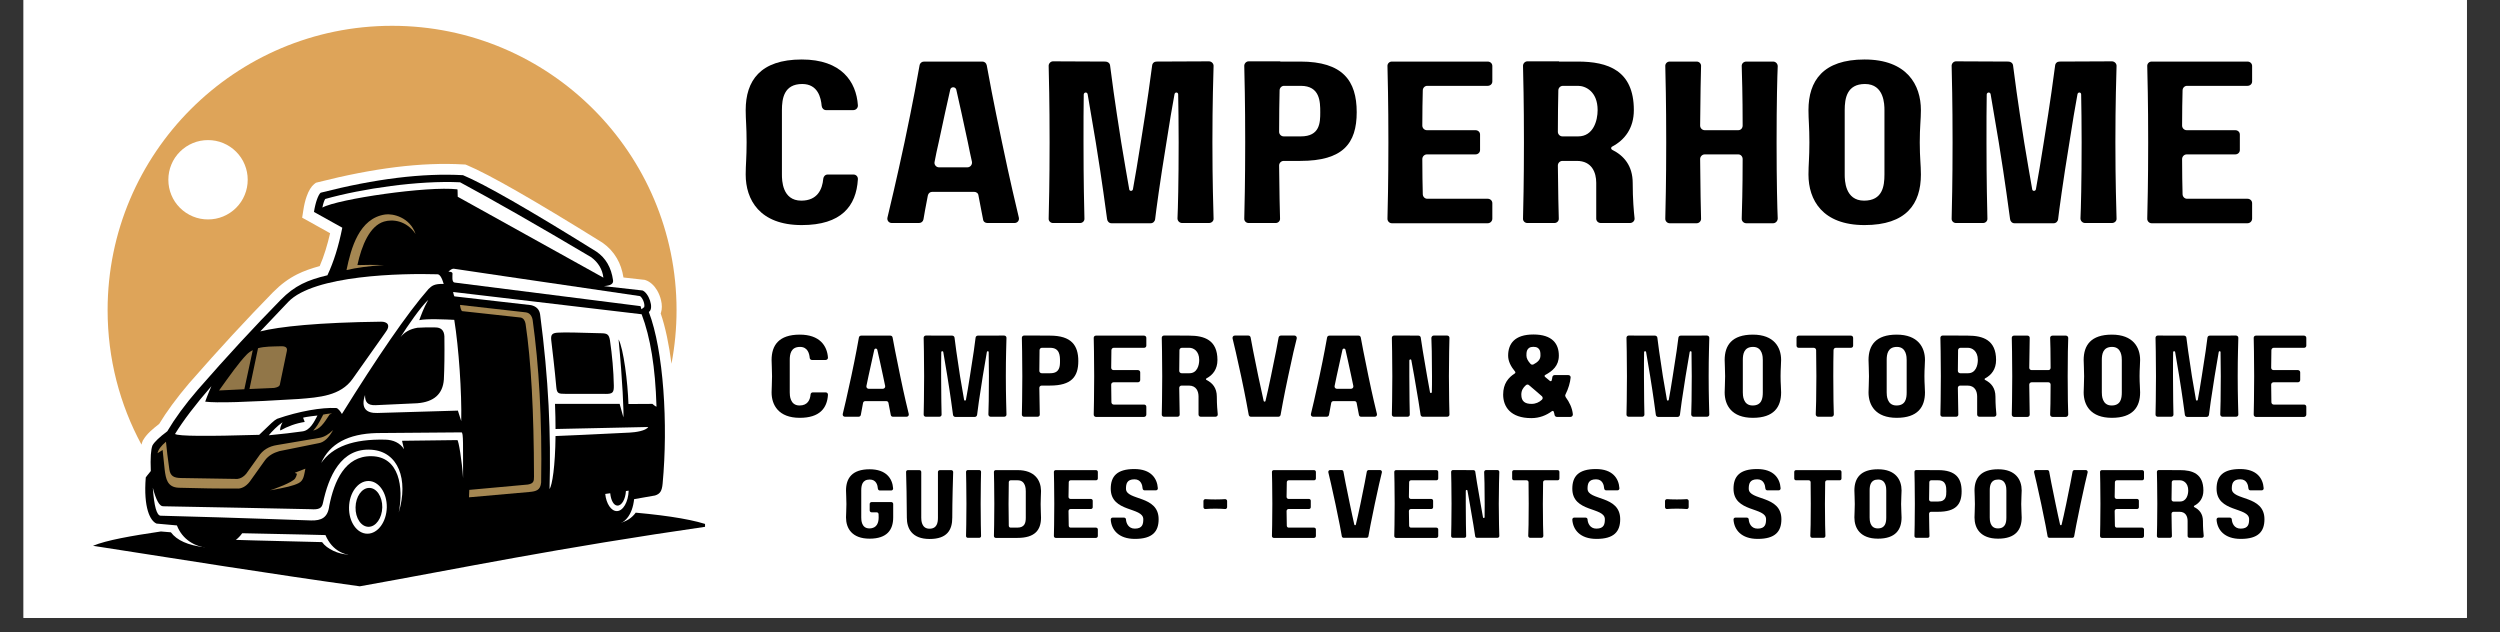
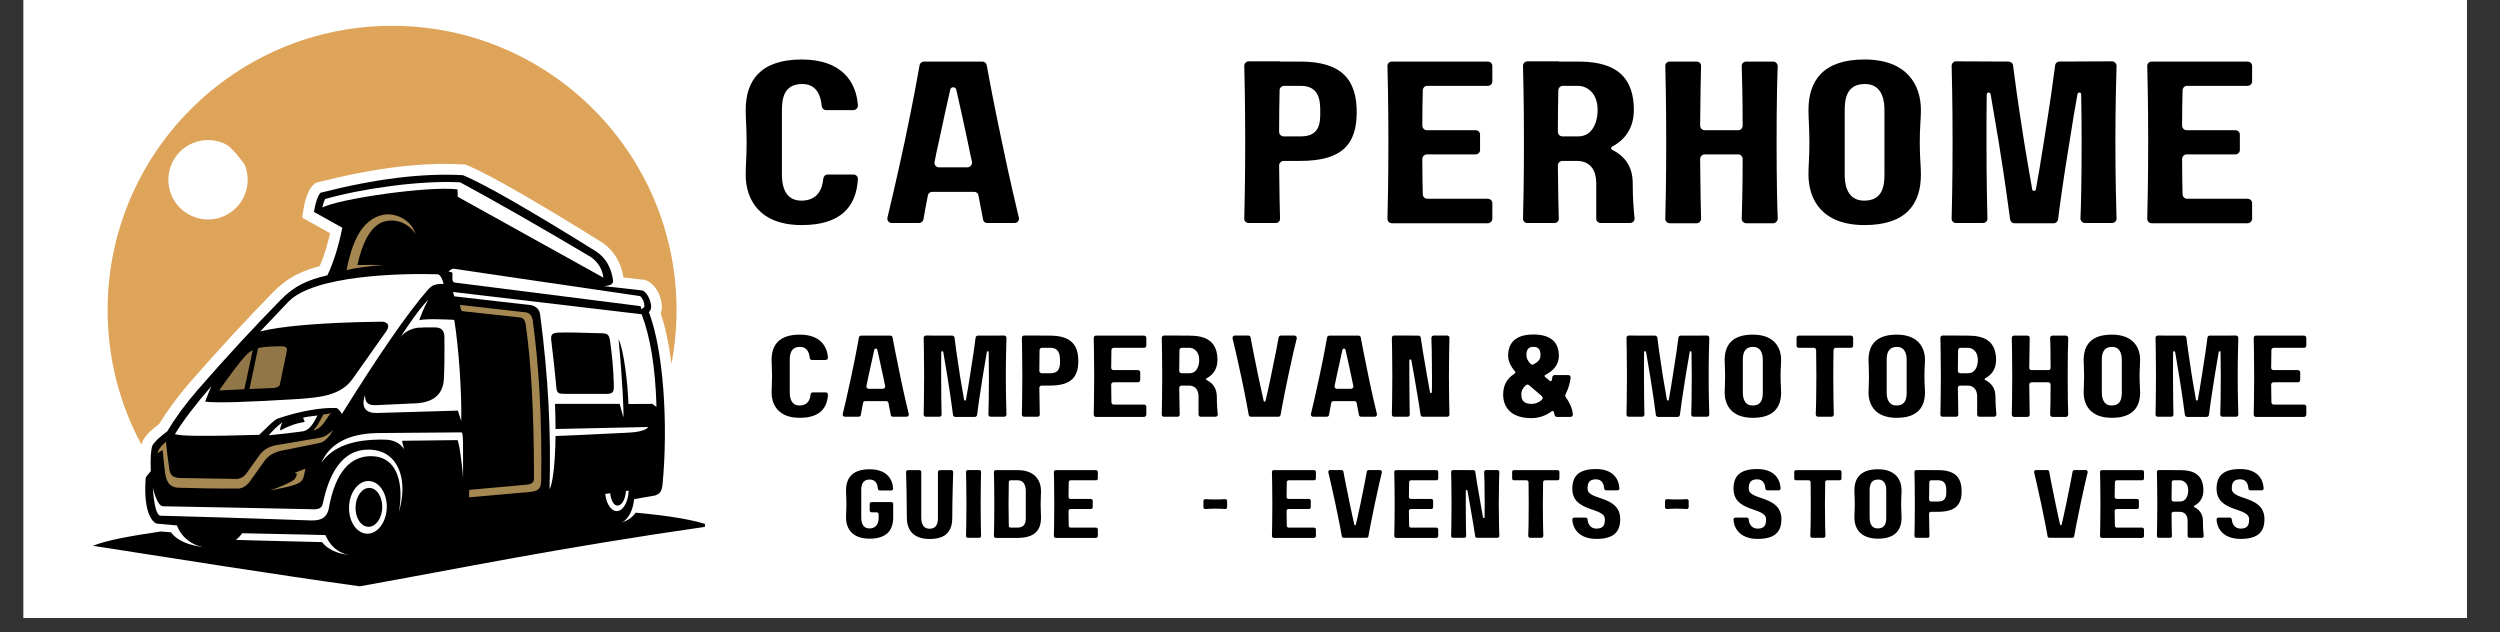
<svg xmlns="http://www.w3.org/2000/svg" width="170" zoomAndPan="magnify" viewBox="0 0 127.5 32.25" height="43" preserveAspectRatio="xMidYMid meet" version="1.0">
  <rect x="0" y="0" width="127.5" height="32.25" fill="#333333" stroke="none" />
  <defs>
    <g />
    <clipPath id="9adac445e3">
      <path d="M 1.203 0 L 125.809 0 L 125.809 31.516 L 1.203 31.516 Z M 1.203 0 " clip-rule="nonzero" />
    </clipPath>
    <clipPath id="2bb6c6e504">
      <path d="M 5 1.316 L 35 1.316 L 35 23 L 5 23 Z M 5 1.316 " clip-rule="nonzero" />
    </clipPath>
    <clipPath id="96493391d8">
      <path d="M 4.738 25 L 35.957 25 L 35.957 29.902 L 4.738 29.902 Z M 4.738 25 " clip-rule="nonzero" />
    </clipPath>
  </defs>
  <g clip-path="url(#9adac445e3)">
    <path fill="#ffffff" d="M 1.203 0 L 125.809 0 L 125.809 31.516 L 1.203 31.516 Z M 1.203 0 " fill-opacity="1" fill-rule="nonzero" />
    <path fill="#ffffff" d="M 1.203 0 L 125.809 0 L 125.809 31.516 L 1.203 31.516 Z M 1.203 0 " fill-opacity="1" fill-rule="nonzero" />
  </g>
  <g clip-path="url(#2bb6c6e504)">
    <path fill="#dea459" d="M 19.996 1.316 C 11.984 1.316 5.488 7.809 5.488 15.816 C 5.488 18.301 6.113 20.637 7.215 22.676 C 7.23 22.613 7.25 22.559 7.27 22.508 L 7.277 22.48 L 7.301 22.445 C 7.379 22.305 7.5 22.156 7.664 22 C 7.785 21.887 7.938 21.758 8.117 21.621 C 8.309 21.305 8.527 20.98 8.773 20.645 C 9.039 20.281 9.336 19.91 9.664 19.523 L 9.668 19.52 C 10.434 18.645 11.164 17.832 11.859 17.078 C 12.562 16.316 13.25 15.594 13.922 14.906 C 14.328 14.496 14.719 14.211 15.152 13.992 C 15.504 13.816 15.875 13.688 16.305 13.57 C 16.414 13.312 16.516 13.047 16.602 12.762 C 16.688 12.484 16.766 12.199 16.836 11.895 L 15.742 11.285 L 15.41 11.102 L 15.469 10.727 C 15.508 10.461 15.57 10.207 15.645 10 C 15.742 9.727 15.875 9.508 16.02 9.391 L 16.113 9.32 L 16.219 9.293 C 17.633 8.934 18.953 8.676 20.188 8.523 C 21.422 8.371 22.574 8.324 23.641 8.387 L 23.738 8.391 L 23.824 8.426 C 24.945 8.895 27.238 10.207 30.711 12.367 L 30.734 12.383 C 31.035 12.594 31.277 12.855 31.461 13.172 C 31.629 13.457 31.738 13.785 31.797 14.152 L 32.812 14.266 L 32.867 14.27 L 32.918 14.285 C 33.156 14.363 33.363 14.559 33.508 14.801 C 33.602 14.957 33.676 15.145 33.715 15.324 C 33.766 15.535 33.77 15.754 33.711 15.941 C 33.707 15.957 33.699 15.969 33.695 15.984 C 33.938 16.691 34.121 17.578 34.246 18.551 C 34.414 17.664 34.504 16.754 34.504 15.816 C 34.504 7.809 28.008 1.316 19.996 1.316 Z M 19.996 1.316 " fill-opacity="1" fill-rule="evenodd" />
  </g>
  <g clip-path="url(#96493391d8)">
    <path fill="#000000" d="M 36.25 26.824 C 28.246 27.98 23.613 28.961 18.348 29.902 C 14.07 29.309 8.75 28.461 4.742 27.836 C 5.422 27.551 6.699 27.328 8.207 27.105 L 8.715 27.148 C 9.023 27.559 9.59 27.812 10.414 27.906 C 10.414 27.906 10.879 27.777 11.809 27.527 C 11.809 27.527 13.32 27.578 16.426 27.648 C 16.672 28 17.273 28.27 17.75 28.281 C 17.75 28.281 18.105 27.777 18.816 26.77 L 29.633 25.5 C 29.812 25.504 29.992 25.512 30.168 25.516 L 31.625 26.668 C 31.965 26.586 32.23 26.41 32.422 26.145 C 32.43 26.145 32.438 26.145 32.445 26.148 C 34.176 26.305 35.516 26.531 36.25 26.824 Z M 36.25 26.824 " fill-opacity="1" fill-rule="evenodd" />
  </g>
  <path fill="#000000" d="M 32.754 14.809 C 33.078 14.914 33.379 15.734 33.09 15.91 C 33.844 17.871 34.078 21.641 33.793 24.672 C 33.758 25.031 33.672 25.188 33.406 25.27 C 33.406 25.27 32.977 25.348 32.34 25.457 C 32.254 26.25 31.883 26.746 31.223 26.82 C 30.527 26.902 30.074 26.633 29.82 25.965 C 29.82 25.965 26.645 26.309 20.242 27.004 C 19.852 27.848 19.363 28.277 18.43 28.34 C 17.609 28.395 16.949 28.105 16.598 27.289 C 16.598 27.289 15.207 27.25 12.352 27.195 C 11.602 28.27 9.582 28.246 9.023 26.797 L 7.984 26.703 C 7.664 26.57 7.309 25.91 7.434 24.348 C 7.434 24.348 7.555 24.184 7.691 24.023 C 7.664 23.352 7.695 22.918 7.777 22.715 C 7.879 22.535 8.133 22.293 8.531 21.996 C 8.926 21.332 9.441 20.625 10.082 19.883 C 11.578 18.168 12.992 16.641 14.316 15.293 C 15.035 14.559 15.691 14.281 16.699 14.039 C 17.023 13.344 17.266 12.57 17.457 11.613 C 17.457 11.613 16.977 11.344 16.012 10.809 C 16.086 10.328 16.234 9.922 16.355 9.828 C 19.133 9.117 21.551 8.82 23.613 8.934 C 24.707 9.391 26.977 10.691 30.422 12.836 C 30.895 13.16 31.176 13.648 31.266 14.297 C 31.297 14.559 30.965 14.57 30.801 14.594 C 32.102 14.738 32.75 14.812 32.75 14.812 Z M 32.754 14.809 " fill-opacity="1" fill-rule="evenodd" />
  <path fill="#ffffff" d="M 23.078 13.953 C 23.078 14.082 23.031 14.391 23.184 14.41 C 23.594 14.461 26.754 14.863 32.668 15.613 C 32.668 15.613 32.684 15.664 32.711 15.77 C 32.711 15.77 32.758 15.734 32.855 15.664 C 32.902 15.48 32.762 15.18 32.641 15.102 C 26.621 14.223 23.492 13.758 23.16 13.707 C 23.043 13.688 22.953 13.785 22.867 13.855 C 22.934 13.855 23.078 13.863 23.078 13.953 Z M 23.078 13.953 " fill-opacity="1" fill-rule="evenodd" />
  <path fill="#ffffff" d="M 19.645 22.422 C 18.012 22.383 16.961 22.781 16.379 23.613 C 16.812 22.633 17.758 22.121 19.215 22.086 C 19.215 22.086 20.652 22.074 23.531 22.051 C 23.645 22.023 23.609 22.754 23.617 24.387 C 23.559 23.477 23.387 22.453 23.324 22.445 C 21.41 22.469 20.504 22.48 20.504 22.48 C 20.574 22.766 20.605 22.91 20.605 22.91 C 20.402 22.586 20.055 22.43 19.645 22.422 Z M 18.961 22.938 C 20.305 23.039 20.844 24.434 20.336 26.137 C 20.59 24.855 20.367 23.285 18.945 23.266 C 17.586 23.246 17.039 24.555 16.793 25.793 C 16.719 26.406 16.387 26.555 15.867 26.543 C 15.008 26.52 12.621 26.418 8.188 26.301 C 7.992 26.289 7.859 25.812 7.793 24.875 C 7.957 25.504 8.133 25.82 8.316 25.82 C 10.574 25.859 14.715 25.945 15.832 25.969 C 16.27 26 16.414 25.922 16.469 25.656 C 16.754 24.324 17.375 22.816 18.961 22.938 Z M 14.41 21.535 C 14.152 21.711 13.863 22.008 13.707 22.199 C 14.387 22.137 14.98 22.062 15.43 22 C 15.816 21.949 16.027 21.504 16.191 21.191 C 15.711 21.242 15.461 21.293 15.457 21.305 C 15.5 21.395 15.539 21.52 15.539 21.52 C 15.094 21.586 14.668 21.746 14.301 21.953 C 14.25 21.887 14.34 21.664 14.41 21.535 Z M 17.438 21.113 C 19.219 18.25 20.758 15.988 21.855 14.738 C 22.035 14.566 22.156 14.469 22.629 14.48 C 22.531 14.145 22.422 13.98 22.301 13.988 C 20.508 13.934 16.012 14.02 14.699 15.398 C 13.727 16.426 13.273 16.902 13.273 16.902 C 14.234 16.656 16.238 16.445 19.438 16.406 C 19.73 16.402 19.961 16.566 19.652 16.961 C 18.832 18.121 18.277 18.91 17.984 19.32 C 17.371 20.191 16.273 20.266 15.234 20.348 C 12.562 20.512 11.035 20.559 10.465 20.484 C 10.559 20.207 10.781 19.695 10.781 19.695 C 9.957 20.645 9.34 21.457 8.926 22.133 C 9.094 22.25 10.586 22.254 13.219 22.176 C 13.824 21.59 13.977 21.438 14.133 21.359 C 15.254 20.969 16.406 20.773 17.145 20.809 C 17.242 20.812 17.375 21.004 17.438 21.113 Z M 23.168 16.312 C 23.398 17.738 23.555 20.023 23.523 21.477 C 23.406 21.121 23.352 20.941 23.352 20.941 C 21.285 21.004 19.965 21.043 19.242 21.062 C 18.688 21.078 18.387 20.824 18.617 20.145 C 18.613 20.5 18.742 20.68 19.156 20.664 C 19.422 20.652 20.113 20.621 21.277 20.566 C 22.129 20.5 22.582 20.098 22.637 19.355 C 22.664 18.816 22.676 18.082 22.664 17.152 C 22.648 16.848 22.492 16.695 22.191 16.699 C 21.84 16.691 21.539 16.699 21.289 16.715 C 20.902 16.781 20.641 16.934 20.43 17.188 C 20.762 16.656 21.457 15.648 21.84 15.293 C 21.598 15.723 21.473 16.086 21.383 16.328 C 21.777 16.242 22.734 16.293 23.168 16.312 Z M 33.273 20.598 C 33.438 20.738 33.504 20.77 33.48 20.699 C 33.422 18.754 33.172 17.195 32.723 16.027 C 26.316 15.27 23.109 14.891 23.109 14.891 C 23.141 15.062 23.172 15.137 23.195 15.117 C 25.789 15.414 27.082 15.562 27.082 15.562 C 27.355 15.625 27.512 15.785 27.547 16.043 C 27.977 19.316 28.105 22.145 28.027 24.945 C 28.164 24.738 28.316 23.797 28.332 22.238 C 28.77 22.219 30.32 22.156 32.117 22.062 C 32.41 22.047 32.941 21.973 33.059 21.777 L 28.332 21.879 C 28.332 21.484 28.324 21.059 28.305 20.598 L 31.602 20.598 L 31.793 21.285 C 31.816 21.055 31.754 19.434 31.547 17.309 C 31.801 17.785 32.016 19.5 32.051 20.605 Z M 30.875 20.086 L 28.828 20.086 C 28.496 20.082 28.402 20.082 28.371 19.738 C 28.289 18.816 28.18 17.934 28.113 17.348 C 28.086 17.078 28.148 16.98 28.457 16.965 C 28.84 16.941 29.551 16.965 30.684 16.996 C 30.953 17.004 31.059 17.043 31.109 17.363 C 31.219 18.102 31.293 18.938 31.305 19.66 C 31.312 20.027 31.246 20.09 30.875 20.09 Z M 30.875 20.086 " fill-opacity="1" fill-rule="evenodd" />
  <path fill="#a58752" d="M 16.484 21.145 C 16.223 21.676 16.117 21.797 15.973 21.961 C 16.301 21.879 16.48 21.66 16.809 21.141 C 16.809 21.141 16.848 21.121 16.934 21.082 C 16.641 21.105 16.484 21.145 16.484 21.145 Z M 16.484 21.145 " fill-opacity="1" fill-rule="evenodd" />
  <path fill="#a58752" d="M 12.164 24.914 C 11.223 24.922 10.109 24.906 9.121 24.875 C 8.523 24.855 8.457 24.406 8.398 23.949 C 8.398 23.949 8.363 23.617 8.293 22.949 C 8.293 22.949 8.207 23.004 8.035 23.113 C 8.066 22.941 8.207 22.746 8.465 22.527 C 8.496 22.887 8.562 23.43 8.637 23.941 C 8.688 24.285 8.875 24.371 9.219 24.379 C 9.539 24.387 10.422 24.395 12.105 24.426 C 12.273 24.406 12.422 24.32 12.555 24.164 C 12.555 24.164 12.762 23.875 13.18 23.289 C 13.395 22.953 13.715 22.758 14.141 22.695 C 14.141 22.695 14.859 22.574 16.305 22.328 C 16.539 22.285 16.766 22.152 16.992 21.926 C 16.766 22.336 16.52 22.562 16.254 22.602 C 14.914 22.871 14.246 23.008 14.246 23.008 C 13.93 23.098 13.691 23.246 13.523 23.461 C 13.051 24.121 12.816 24.453 12.816 24.453 C 12.609 24.773 12.383 24.895 12.168 24.918 Z M 13.766 25.008 C 14.586 24.863 14.953 24.777 15.227 24.641 C 15.496 24.508 15.508 24.223 15.574 23.902 C 15.309 24.008 15.043 24.109 15.043 24.109 C 15.035 24.137 15.148 24.145 15.145 24.168 C 15.129 24.254 15.09 24.344 15.051 24.402 C 14.906 24.609 14.004 24.938 13.766 25.008 Z M 13.766 25.008 " fill-opacity="1" fill-rule="evenodd" />
  <path fill="#ffffff" d="M 16.441 10.586 C 17.23 10.148 21.824 9.477 23.328 9.656 C 23.328 9.656 23.344 9.68 23.344 10.035 C 23.344 10.035 25.82 11.41 30.773 14.16 C 30.723 13.738 30.516 13.391 30.156 13.121 C 27.383 11.477 25.152 10.203 23.465 9.297 C 21.355 9.195 18.453 9.621 16.586 10.148 C 16.535 10.227 16.492 10.344 16.441 10.586 Z M 16.441 10.586 " fill-opacity="1" fill-rule="evenodd" />
  <path fill="#a58752" d="M 19.578 13.516 C 18.785 13.574 18.184 13.652 17.672 13.773 C 17.902 12.656 18.316 11.129 19.648 10.938 C 20.023 10.883 20.902 11.07 21.195 11.934 C 20.73 11.242 20.016 11.168 19.582 11.301 C 18.855 11.523 18.445 12.516 18.227 13.52 C 18.531 13.508 19.156 13.504 19.578 13.516 Z M 19.578 13.516 " fill-opacity="1" fill-rule="evenodd" />
  <path fill="#ffffff" d="M 18.789 24.531 C 18.258 24.531 17.812 25.133 17.801 25.875 C 17.785 26.617 18.207 27.219 18.738 27.219 C 19.27 27.219 19.711 26.617 19.727 25.875 C 19.738 25.133 19.32 24.531 18.789 24.531 Z M 30.867 25.191 C 30.918 25.691 31.172 26.066 31.457 26.066 C 31.777 26.066 32.043 25.602 32.062 25.023 L 31.922 25.043 C 31.898 25.457 31.715 25.785 31.492 25.785 C 31.297 25.785 31.156 25.512 31.121 25.156 Z M 18.832 24.883 C 18.453 24.883 18.141 25.328 18.133 25.875 C 18.121 26.422 18.418 26.867 18.797 26.867 C 19.172 26.867 19.484 26.422 19.496 25.875 C 19.504 25.328 19.207 24.883 18.832 24.883 Z M 18.832 24.883 " fill-opacity="1" fill-rule="evenodd" />
  <path fill="#a58752" d="M 23.461 15.551 C 23.473 15.699 23.52 15.828 23.562 15.867 C 23.562 15.867 24.48 15.965 26.562 16.195 C 26.699 16.227 26.781 16.363 26.805 16.52 C 27.086 18.418 27.227 20.965 27.234 24.309 C 27.234 24.547 27.211 24.656 26.926 24.711 C 26.926 24.711 25.973 24.801 23.934 24.984 C 23.934 24.984 23.93 25.113 23.918 25.363 C 23.918 25.363 24.891 25.277 27.004 25.09 C 27.344 25.059 27.562 25 27.598 24.609 C 27.656 21.348 27.477 18.582 27.168 16.34 C 27.137 16.121 27.02 15.953 26.812 15.93 C 24.578 15.676 23.461 15.551 23.461 15.551 Z M 23.461 15.551 " fill-opacity="1" fill-rule="evenodd" />
-   <path fill="#ffffff" d="M 8.586 9.168 C 8.586 9.438 8.637 9.695 8.738 9.941 C 8.84 10.191 8.988 10.41 9.176 10.598 C 9.367 10.789 9.586 10.934 9.836 11.039 C 10.082 11.141 10.34 11.191 10.609 11.191 C 10.879 11.191 11.137 11.141 11.383 11.039 C 11.633 10.934 11.852 10.789 12.043 10.598 C 12.23 10.41 12.379 10.191 12.48 9.941 C 12.582 9.695 12.633 9.438 12.633 9.168 C 12.633 8.898 12.582 8.641 12.48 8.395 C 12.379 8.145 12.23 7.926 12.043 7.738 C 11.852 7.547 11.633 7.402 11.383 7.297 C 11.137 7.195 10.879 7.145 10.609 7.145 C 10.34 7.145 10.082 7.195 9.836 7.297 C 9.586 7.402 9.367 7.547 9.176 7.738 C 8.988 7.926 8.84 8.145 8.738 8.395 C 8.637 8.641 8.586 8.898 8.586 9.168 Z M 8.586 9.168 " fill-opacity="1" fill-rule="nonzero" />
+   <path fill="#ffffff" d="M 8.586 9.168 C 8.586 9.438 8.637 9.695 8.738 9.941 C 8.84 10.191 8.988 10.41 9.176 10.598 C 9.367 10.789 9.586 10.934 9.836 11.039 C 10.082 11.141 10.34 11.191 10.609 11.191 C 10.879 11.191 11.137 11.141 11.383 11.039 C 11.633 10.934 11.852 10.789 12.043 10.598 C 12.23 10.41 12.379 10.191 12.48 9.941 C 12.582 9.695 12.633 9.438 12.633 9.168 C 12.633 8.898 12.582 8.641 12.48 8.395 C 11.852 7.547 11.633 7.402 11.383 7.297 C 11.137 7.195 10.879 7.145 10.609 7.145 C 10.34 7.145 10.082 7.195 9.836 7.297 C 9.586 7.402 9.367 7.547 9.176 7.738 C 8.988 7.926 8.84 8.145 8.738 8.395 C 8.637 8.641 8.586 8.898 8.586 9.168 Z M 8.586 9.168 " fill-opacity="1" fill-rule="nonzero" />
  <path fill="#917648" d="M 11.172 19.914 C 11.734 19.129 12.18 18.5 12.562 18.102 C 12.66 17.996 12.773 17.918 12.891 17.859 L 12.461 19.852 Z M 13.16 17.758 C 13.504 17.664 13.898 17.672 14.297 17.66 C 14.559 17.645 14.668 17.723 14.629 17.902 C 14.391 19.055 14.27 19.629 14.27 19.629 C 14.25 19.703 14.156 19.754 13.98 19.785 L 12.723 19.84 Z M 13.16 17.758 " fill-opacity="1" fill-rule="evenodd" />
  <g fill="#000000" fill-opacity="1">
    <g transform="translate(37.44, 11.374)">
      <g>
        <path d="M 3.426 -1.141 C 2.449 -1.141 2.438 -2.191 2.438 -2.473 L 2.438 -5.758 C 2.438 -6.348 2.543 -7.09 3.473 -7.09 C 4.277 -7.09 4.43 -6.383 4.465 -5.973 C 4.477 -5.855 4.57 -5.758 4.688 -5.758 L 6.078 -5.758 C 6.219 -5.758 6.324 -5.879 6.312 -6.008 C 6.23 -7.207 5.477 -8.34 3.449 -8.34 C 1.332 -8.34 0.59 -7.254 0.59 -5.758 C 0.59 -5.254 0.637 -4.922 0.637 -4.121 C 0.637 -3.309 0.59 -2.98 0.59 -2.473 C 0.59 -1.191 1.297 0.105 3.449 0.105 C 5.465 0.105 6.23 -0.859 6.312 -2.227 C 6.324 -2.367 6.219 -2.473 6.09 -2.473 L 4.77 -2.473 C 4.652 -2.473 4.559 -2.379 4.547 -2.262 C 4.5 -1.719 4.25 -1.141 3.426 -1.141 Z M 3.426 -1.141 " />
      </g>
    </g>
  </g>
  <g fill="#000000" fill-opacity="1">
    <g transform="translate(44.73, 11.374)">
      <g>
        <path d="M 5.629 0 L 7.008 0 C 7.16 0 7.266 -0.129 7.23 -0.281 C 7.102 -0.824 6.785 -2.133 6.371 -4.121 C 5.926 -6.23 5.676 -7.574 5.594 -8.043 C 5.57 -8.164 5.477 -8.234 5.371 -8.234 L 2.402 -8.234 C 2.285 -8.234 2.191 -8.164 2.168 -8.043 C 2.086 -7.574 1.848 -6.23 1.402 -4.121 C 0.977 -2.133 0.66 -0.824 0.531 -0.281 C 0.496 -0.129 0.602 0 0.754 0 L 2.133 0 C 2.25 0 2.344 -0.07 2.367 -0.188 C 2.402 -0.402 2.473 -0.812 2.59 -1.402 C 2.613 -1.52 2.707 -1.59 2.816 -1.59 L 4.945 -1.59 C 5.066 -1.59 5.16 -1.52 5.172 -1.402 C 5.289 -0.812 5.359 -0.402 5.406 -0.188 C 5.418 -0.07 5.512 0 5.629 0 Z M 3.156 -2.84 C 3.016 -2.84 2.898 -2.98 2.934 -3.121 C 2.992 -3.426 3.062 -3.77 3.145 -4.121 C 3.379 -5.23 3.582 -6.137 3.734 -6.809 C 3.77 -6.961 3.992 -6.961 4.039 -6.809 C 4.191 -6.137 4.395 -5.23 4.629 -4.121 C 4.699 -3.77 4.77 -3.426 4.84 -3.121 C 4.863 -2.98 4.758 -2.84 4.605 -2.84 Z M 3.156 -2.84 " />
      </g>
    </g>
  </g>
  <g fill="#000000" fill-opacity="1">
    <g transform="translate(52.892, 11.374)">
      <g>
+         </g>
+     </g>
+   </g>
+   <g fill="#000000" fill-opacity="1">
+     <g transform="translate(62.868, 11.374)">
+       <g>
+         <path d="M 3.449 -8.234 L 2.426 -8.234 L 2.426 -8.246 L 0.812 -8.246 C 0.684 -8.246 0.578 -8.125 0.59 -7.996 C 0.602 -7.492 0.637 -6.172 0.637 -4.121 C 0.637 -2.074 0.602 -0.742 0.59 -0.234 C 0.578 -0.105 0.684 0 0.812 0 L 2.191 0 C 2.32 0 2.426 -0.105 2.414 -0.234 C 2.402 -0.637 2.379 -1.555 2.367 -2.934 C 2.367 -3.062 2.473 -3.168 2.602 -3.168 L 3.449 -3.168 C 5.617 -3.168 6.324 -4.051 6.324 -5.652 C 6.324 -7.254 5.617 -8.234 3.449 -8.234 Z M 3.473 -4.418 L 2.602 -4.418 C 2.473 -4.418 2.367 -4.523 2.367 -4.652 C 2.367 -5.5 2.379 -6.207 2.391 -6.762 C 2.391 -6.891 2.496 -6.996 2.613 -6.996 L 3.473 -6.996 C 4.453 -6.996 4.465 -6.184 4.465 -5.652 C 4.465 -5.125 4.453 -4.418 3.473 -4.418 Z M 3.473 -4.418 " />
+       </g>
+     </g>
+   </g>
+   <g fill="#000000" fill-opacity="1">
+     <g transform="translate(70.171, 11.374)">
+       <g>
+         <path d="M 5.938 -7.219 L 5.938 -8.008 C 5.938 -8.141 5.832 -8.234 5.699 -8.234 L 0.812 -8.234 C 0.684 -8.234 0.578 -8.125 0.59 -7.996 C 0.602 -7.492 0.637 -6.172 0.637 -4.121 C 0.637 -2.074 0.602 -0.742 0.59 -0.234 C 0.578 -0.105 0.684 0.012 0.812 0.012 L 5.699 0.012 C 5.832 0.012 5.938 -0.094 5.938 -0.223 L 5.938 -1.012 C 5.938 -1.141 5.832 -1.238 5.699 -1.238 L 2.613 -1.238 C 2.496 -1.238 2.391 -1.344 2.391 -1.473 C 2.379 -1.957 2.367 -2.543 2.367 -3.262 C 2.367 -3.391 2.473 -3.5 2.602 -3.5 L 5.078 -3.5 C 5.207 -3.5 5.312 -3.594 5.312 -3.723 L 5.312 -4.512 C 5.312 -4.641 5.207 -4.734 5.078 -4.734 L 2.602 -4.734 C 2.473 -4.734 2.367 -4.84 2.367 -4.969 C 2.367 -5.688 2.379 -6.277 2.391 -6.762 C 2.391 -6.891 2.496 -6.996 2.613 -6.996 L 5.699 -6.996 C 5.832 -6.996 5.938 -7.09 5.938 -7.219 Z M 5.938 -7.219 " />
+       </g>
+     </g>
+   </g>
+   <g fill="#000000" fill-opacity="1">
+     <g transform="translate(77.084, 11.374)">
+       <g>
+         <path d="M 6.043 0 C 6.184 0 6.301 -0.117 6.277 -0.258 C 6.242 -0.578 6.184 -1.203 6.184 -2.039 C 6.184 -2.922 5.734 -3.438 5.137 -3.734 C 5.066 -3.77 5.066 -3.863 5.137 -3.898 C 5.781 -4.238 6.242 -4.84 6.242 -5.758 C 6.242 -7.785 4.922 -8.234 3.379 -8.234 L 2.426 -8.234 L 2.426 -8.246 L 0.812 -8.246 C 0.684 -8.246 0.578 -8.125 0.59 -7.996 C 0.602 -7.492 0.637 -6.172 0.637 -4.121 C 0.637 -2.074 0.602 -0.742 0.59 -0.234 C 0.578 -0.105 0.684 0 0.812 0 L 2.191 0 C 2.32 0 2.426 -0.105 2.414 -0.234 C 2.402 -0.637 2.379 -1.555 2.367 -2.934 C 2.367 -3.062 2.473 -3.168 2.602 -3.168 L 3.332 -3.168 C 4.109 -3.168 4.324 -2.566 4.324 -2.051 L 4.324 -0.223 C 4.324 -0.094 4.43 0 4.559 0 Z M 3.402 -6.996 C 3.77 -6.996 4.395 -6.715 4.395 -5.758 C 4.395 -5.23 4.18 -4.418 3.402 -4.418 L 2.602 -4.418 C 2.473 -4.418 2.367 -4.523 2.367 -4.652 C 2.367 -5.5 2.379 -6.207 2.391 -6.762 C 2.391 -6.891 2.496 -6.996 2.625 -6.996 Z M 3.402 -6.996 " />
+       </g>
+     </g>
+   </g>
+   <g fill="#000000" fill-opacity="1">
+     <g transform="translate(84.34, 11.374)">
+       <g>
+         <path d="M 6.09 -8.234 L 4.723 -8.234 C 4.582 -8.234 4.477 -8.125 4.488 -7.996 C 4.5 -7.562 4.535 -6.535 4.535 -4.969 C 4.535 -4.84 4.441 -4.734 4.312 -4.734 L 2.602 -4.734 C 2.473 -4.734 2.367 -4.84 2.367 -4.969 C 2.379 -6.535 2.402 -7.562 2.414 -7.996 C 2.426 -8.125 2.32 -8.234 2.191 -8.234 L 0.812 -8.234 C 0.684 -8.234 0.578 -8.125 0.59 -7.996 C 0.602 -7.492 0.637 -6.172 0.637 -4.121 C 0.637 -2.074 0.602 -0.742 0.59 -0.234 C 0.578 -0.105 0.684 0.012 0.812 0.012 L 2.191 0.012 C 2.32 0.012 2.426 -0.105 2.414 -0.234 C 2.402 -0.672 2.379 -1.695 2.367 -3.262 C 2.367 -3.391 2.473 -3.5 2.602 -3.5 L 4.312 -3.5 C 4.441 -3.5 4.535 -3.391 4.535 -3.262 C 4.535 -1.695 4.5 -0.672 4.488 -0.234 C 4.477 -0.105 4.582 0.012 4.723 0.012 L 6.09 0.012 C 6.219 0.012 6.324 -0.105 6.324 -0.234 C 6.301 -0.742 6.266 -2.074 6.266 -4.121 C 6.266 -6.172 6.301 -7.492 6.324 -7.996 C 6.324 -8.125 6.219 -8.234 6.09 -8.234 Z M 6.09 -8.234 " />
+       </g>
+     </g>
+   </g>
+   <g fill="#000000" fill-opacity="1">
+     <g transform="translate(91.642, 11.374)">
+       <g>
+         <path d="M 6.324 -5.758 C 6.324 -7.043 5.617 -8.34 3.449 -8.34 C 1.332 -8.34 0.59 -7.254 0.59 -5.758 C 0.59 -5.254 0.637 -4.922 0.637 -4.109 C 0.637 -3.309 0.59 -2.98 0.59 -2.473 C 0.59 -1.18 1.297 0.105 3.449 0.105 C 5.582 0.105 6.324 -0.977 6.324 -2.473 C 6.324 -2.98 6.266 -3.309 6.266 -4.109 C 6.266 -4.922 6.324 -5.254 6.324 -5.758 Z M 3.426 -1.141 C 2.449 -1.141 2.438 -2.191 2.438 -2.473 L 2.438 -5.758 C 2.438 -6.348 2.543 -7.09 3.473 -7.09 C 4.453 -7.09 4.465 -6.043 4.465 -5.758 L 4.465 -2.473 C 4.465 -1.883 4.371 -1.141 3.426 -1.141 Z M 3.426 -1.141 " />
+       </g>
+     </g>
+   </g>
+   <g fill="#000000" fill-opacity="1">
+     <g transform="translate(98.944, 11.374)">
+       <g>
        <path d="M 8.762 -8.246 L 6.09 -8.234 C 5.973 -8.234 5.879 -8.152 5.867 -8.031 C 5.805 -7.551 5.629 -6.219 5.289 -4.121 C 5.137 -3.156 5.004 -2.355 4.887 -1.719 C 4.863 -1.613 4.711 -1.613 4.699 -1.719 C 4.582 -2.355 4.453 -3.156 4.289 -4.121 C 3.957 -6.219 3.781 -7.551 3.723 -8.031 C 3.711 -8.152 3.605 -8.234 3.484 -8.234 L 0.812 -8.246 C 0.684 -8.246 0.578 -8.125 0.59 -7.996 C 0.602 -7.492 0.637 -6.172 0.637 -4.121 C 0.637 -2.074 0.602 -0.742 0.59 -0.234 C 0.578 -0.105 0.684 0 0.812 0 L 2.191 0 C 2.32 0 2.426 -0.105 2.414 -0.234 C 2.402 -0.742 2.367 -2.074 2.367 -4.121 C 2.367 -5.102 2.367 -5.914 2.379 -6.559 C 2.391 -6.68 2.555 -6.691 2.578 -6.57 C 2.684 -5.938 2.828 -5.113 2.992 -4.121 C 3.332 -2.027 3.5 -0.684 3.57 -0.199 C 3.582 -0.082 3.676 0.012 3.793 0.012 L 5.793 0.012 C 5.914 0.012 6.008 -0.082 6.02 -0.199 C 6.078 -0.684 6.254 -2.027 6.598 -4.121 C 6.75 -5.113 6.891 -5.938 7.008 -6.57 C 7.031 -6.691 7.195 -6.68 7.195 -6.559 C 7.207 -5.914 7.219 -5.102 7.219 -4.121 C 7.219 -2.074 7.184 -0.742 7.16 -0.234 C 7.16 -0.105 7.266 0 7.398 0 L 8.762 0 C 8.902 0 9.012 -0.105 9 -0.234 C 8.988 -0.742 8.941 -2.074 8.941 -4.121 C 8.941 -6.172 8.988 -7.492 9 -7.996 C 9.012 -8.125 8.902 -8.246 8.762 -8.246 Z M 8.762 -8.246 " />
      </g>
    </g>
  </g>
  <g fill="#000000" fill-opacity="1">
-     <g transform="translate(62.868, 11.374)">
-       <g>
-         <path d="M 3.449 -8.234 L 2.426 -8.234 L 2.426 -8.246 L 0.812 -8.246 C 0.684 -8.246 0.578 -8.125 0.59 -7.996 C 0.602 -7.492 0.637 -6.172 0.637 -4.121 C 0.637 -2.074 0.602 -0.742 0.59 -0.234 C 0.578 -0.105 0.684 0 0.812 0 L 2.191 0 C 2.32 0 2.426 -0.105 2.414 -0.234 C 2.402 -0.637 2.379 -1.555 2.367 -2.934 C 2.367 -3.062 2.473 -3.168 2.602 -3.168 L 3.449 -3.168 C 5.617 -3.168 6.324 -4.051 6.324 -5.652 C 6.324 -7.254 5.617 -8.234 3.449 -8.234 Z M 3.473 -4.418 L 2.602 -4.418 C 2.473 -4.418 2.367 -4.523 2.367 -4.652 C 2.367 -5.5 2.379 -6.207 2.391 -6.762 C 2.391 -6.891 2.496 -6.996 2.613 -6.996 L 3.473 -6.996 C 4.453 -6.996 4.465 -6.184 4.465 -5.652 C 4.465 -5.125 4.453 -4.418 3.473 -4.418 Z M 3.473 -4.418 " />
-       </g>
-     </g>
-   </g>
-   <g fill="#000000" fill-opacity="1">
-     <g transform="translate(70.171, 11.374)">
+     <g transform="translate(108.92, 11.374)">
      <g>
        <path d="M 5.938 -7.219 L 5.938 -8.008 C 5.938 -8.141 5.832 -8.234 5.699 -8.234 L 0.812 -8.234 C 0.684 -8.234 0.578 -8.125 0.59 -7.996 C 0.602 -7.492 0.637 -6.172 0.637 -4.121 C 0.637 -2.074 0.602 -0.742 0.59 -0.234 C 0.578 -0.105 0.684 0.012 0.812 0.012 L 5.699 0.012 C 5.832 0.012 5.938 -0.094 5.938 -0.223 L 5.938 -1.012 C 5.938 -1.141 5.832 -1.238 5.699 -1.238 L 2.613 -1.238 C 2.496 -1.238 2.391 -1.344 2.391 -1.473 C 2.379 -1.957 2.367 -2.543 2.367 -3.262 C 2.367 -3.391 2.473 -3.5 2.602 -3.5 L 5.078 -3.5 C 5.207 -3.5 5.312 -3.594 5.312 -3.723 L 5.312 -4.512 C 5.312 -4.641 5.207 -4.734 5.078 -4.734 L 2.602 -4.734 C 2.473 -4.734 2.367 -4.84 2.367 -4.969 C 2.367 -5.688 2.379 -6.277 2.391 -6.762 C 2.391 -6.891 2.496 -6.996 2.613 -6.996 L 5.699 -6.996 C 5.832 -6.996 5.938 -7.09 5.938 -7.219 Z M 5.938 -7.219 " />
      </g>
    </g>
  </g>
  <g fill="#000000" fill-opacity="1">
-     <g transform="translate(77.084, 11.374)">
-       <g>
-         <path d="M 6.043 0 C 6.184 0 6.301 -0.117 6.277 -0.258 C 6.242 -0.578 6.184 -1.203 6.184 -2.039 C 6.184 -2.922 5.734 -3.438 5.137 -3.734 C 5.066 -3.77 5.066 -3.863 5.137 -3.898 C 5.781 -4.238 6.242 -4.84 6.242 -5.758 C 6.242 -7.785 4.922 -8.234 3.379 -8.234 L 2.426 -8.234 L 2.426 -8.246 L 0.812 -8.246 C 0.684 -8.246 0.578 -8.125 0.59 -7.996 C 0.602 -7.492 0.637 -6.172 0.637 -4.121 C 0.637 -2.074 0.602 -0.742 0.59 -0.234 C 0.578 -0.105 0.684 0 0.812 0 L 2.191 0 C 2.32 0 2.426 -0.105 2.414 -0.234 C 2.402 -0.637 2.379 -1.555 2.367 -2.934 C 2.367 -3.062 2.473 -3.168 2.602 -3.168 L 3.332 -3.168 C 4.109 -3.168 4.324 -2.566 4.324 -2.051 L 4.324 -0.223 C 4.324 -0.094 4.43 0 4.559 0 Z M 3.402 -6.996 C 3.77 -6.996 4.395 -6.715 4.395 -5.758 C 4.395 -5.23 4.18 -4.418 3.402 -4.418 L 2.602 -4.418 C 2.473 -4.418 2.367 -4.523 2.367 -4.652 C 2.367 -5.5 2.379 -6.207 2.391 -6.762 C 2.391 -6.891 2.496 -6.996 2.625 -6.996 Z M 3.402 -6.996 " />
-       </g>
-     </g>
-   </g>
-   <g fill="#000000" fill-opacity="1">
-     <g transform="translate(84.34, 11.374)">
-       <g>
-         <path d="M 6.09 -8.234 L 4.723 -8.234 C 4.582 -8.234 4.477 -8.125 4.488 -7.996 C 4.5 -7.562 4.535 -6.535 4.535 -4.969 C 4.535 -4.84 4.441 -4.734 4.312 -4.734 L 2.602 -4.734 C 2.473 -4.734 2.367 -4.84 2.367 -4.969 C 2.379 -6.535 2.402 -7.562 2.414 -7.996 C 2.426 -8.125 2.32 -8.234 2.191 -8.234 L 0.812 -8.234 C 0.684 -8.234 0.578 -8.125 0.59 -7.996 C 0.602 -7.492 0.637 -6.172 0.637 -4.121 C 0.637 -2.074 0.602 -0.742 0.59 -0.234 C 0.578 -0.105 0.684 0.012 0.812 0.012 L 2.191 0.012 C 2.32 0.012 2.426 -0.105 2.414 -0.234 C 2.402 -0.672 2.379 -1.695 2.367 -3.262 C 2.367 -3.391 2.473 -3.5 2.602 -3.5 L 4.312 -3.5 C 4.441 -3.5 4.535 -3.391 4.535 -3.262 C 4.535 -1.695 4.5 -0.672 4.488 -0.234 C 4.477 -0.105 4.582 0.012 4.723 0.012 L 6.09 0.012 C 6.219 0.012 6.324 -0.105 6.324 -0.234 C 6.301 -0.742 6.266 -2.074 6.266 -4.121 C 6.266 -6.172 6.301 -7.492 6.324 -7.996 C 6.324 -8.125 6.219 -8.234 6.09 -8.234 Z M 6.09 -8.234 " />
-       </g>
-     </g>
-   </g>
-   <g fill="#000000" fill-opacity="1">
-     <g transform="translate(91.642, 11.374)">
-       <g>
-         <path d="M 6.324 -5.758 C 6.324 -7.043 5.617 -8.34 3.449 -8.34 C 1.332 -8.34 0.59 -7.254 0.59 -5.758 C 0.59 -5.254 0.637 -4.922 0.637 -4.109 C 0.637 -3.309 0.59 -2.98 0.59 -2.473 C 0.59 -1.18 1.297 0.105 3.449 0.105 C 5.582 0.105 6.324 -0.977 6.324 -2.473 C 6.324 -2.98 6.266 -3.309 6.266 -4.109 C 6.266 -4.922 6.324 -5.254 6.324 -5.758 Z M 3.426 -1.141 C 2.449 -1.141 2.438 -2.191 2.438 -2.473 L 2.438 -5.758 C 2.438 -6.348 2.543 -7.09 3.473 -7.09 C 4.453 -7.09 4.465 -6.043 4.465 -5.758 L 4.465 -2.473 C 4.465 -1.883 4.371 -1.141 3.426 -1.141 Z M 3.426 -1.141 " />
-       </g>
-     </g>
-   </g>
-   <g fill="#000000" fill-opacity="1">
-     <g transform="translate(98.944, 11.374)">
-       <g>
-         <path d="M 8.762 -8.246 L 6.09 -8.234 C 5.973 -8.234 5.879 -8.152 5.867 -8.031 C 5.805 -7.551 5.629 -6.219 5.289 -4.121 C 5.137 -3.156 5.004 -2.355 4.887 -1.719 C 4.863 -1.613 4.711 -1.613 4.699 -1.719 C 4.582 -2.355 4.453 -3.156 4.289 -4.121 C 3.957 -6.219 3.781 -7.551 3.723 -8.031 C 3.711 -8.152 3.605 -8.234 3.484 -8.234 L 0.812 -8.246 C 0.684 -8.246 0.578 -8.125 0.59 -7.996 C 0.602 -7.492 0.637 -6.172 0.637 -4.121 C 0.637 -2.074 0.602 -0.742 0.59 -0.234 C 0.578 -0.105 0.684 0 0.812 0 L 2.191 0 C 2.32 0 2.426 -0.105 2.414 -0.234 C 2.402 -0.742 2.367 -2.074 2.367 -4.121 C 2.367 -5.102 2.367 -5.914 2.379 -6.559 C 2.391 -6.68 2.555 -6.691 2.578 -6.57 C 2.684 -5.938 2.828 -5.113 2.992 -4.121 C 3.332 -2.027 3.5 -0.684 3.57 -0.199 C 3.582 -0.082 3.676 0.012 3.793 0.012 L 5.793 0.012 C 5.914 0.012 6.008 -0.082 6.02 -0.199 C 6.078 -0.684 6.254 -2.027 6.598 -4.121 C 6.75 -5.113 6.891 -5.938 7.008 -6.57 C 7.031 -6.691 7.195 -6.68 7.195 -6.559 C 7.207 -5.914 7.219 -5.102 7.219 -4.121 C 7.219 -2.074 7.184 -0.742 7.16 -0.234 C 7.16 -0.105 7.266 0 7.398 0 L 8.762 0 C 8.902 0 9.012 -0.105 9 -0.234 C 8.988 -0.742 8.941 -2.074 8.941 -4.121 C 8.941 -6.172 8.988 -7.492 9 -7.996 C 9.012 -8.125 8.902 -8.246 8.762 -8.246 Z M 8.762 -8.246 " />
-       </g>
-     </g>
-   </g>
-   <g fill="#000000" fill-opacity="1">
-     <g transform="translate(108.92, 11.374)">
-       <g>
-         <path d="M 5.938 -7.219 L 5.938 -8.008 C 5.938 -8.141 5.832 -8.234 5.699 -8.234 L 0.812 -8.234 C 0.684 -8.234 0.578 -8.125 0.59 -7.996 C 0.602 -7.492 0.637 -6.172 0.637 -4.121 C 0.637 -2.074 0.602 -0.742 0.59 -0.234 C 0.578 -0.105 0.684 0.012 0.812 0.012 L 5.699 0.012 C 5.832 0.012 5.938 -0.094 5.938 -0.223 L 5.938 -1.012 C 5.938 -1.141 5.832 -1.238 5.699 -1.238 L 2.613 -1.238 C 2.496 -1.238 2.391 -1.344 2.391 -1.473 C 2.379 -1.957 2.367 -2.543 2.367 -3.262 C 2.367 -3.391 2.473 -3.5 2.602 -3.5 L 5.078 -3.5 C 5.207 -3.5 5.312 -3.594 5.312 -3.723 L 5.312 -4.512 C 5.312 -4.641 5.207 -4.734 5.078 -4.734 L 2.602 -4.734 C 2.473 -4.734 2.367 -4.84 2.367 -4.969 C 2.367 -5.688 2.379 -6.277 2.391 -6.762 C 2.391 -6.891 2.496 -6.996 2.613 -6.996 L 5.699 -6.996 C 5.832 -6.996 5.938 -7.09 5.938 -7.219 Z M 5.938 -7.219 " />
-       </g>
-     </g>
-   </g>
-   <g fill="#000000" fill-opacity="1">
    <g transform="translate(115.839, 11.374)">
      <g />
    </g>
  </g>
  <g fill="#000000" fill-opacity="1">
    <g transform="translate(39.054, 21.254)">
      <g>
        <path d="M 1.723 -0.574 C 1.23 -0.574 1.223 -1.102 1.223 -1.242 L 1.223 -2.895 C 1.223 -3.188 1.277 -3.562 1.746 -3.562 C 2.148 -3.562 2.223 -3.207 2.242 -3 C 2.246 -2.941 2.297 -2.895 2.355 -2.895 L 3.051 -2.895 C 3.125 -2.895 3.176 -2.953 3.172 -3.016 C 3.129 -3.621 2.75 -4.188 1.734 -4.188 C 0.668 -4.188 0.297 -3.645 0.297 -2.895 C 0.297 -2.637 0.32 -2.473 0.32 -2.07 C 0.32 -1.664 0.297 -1.496 0.297 -1.242 C 0.297 -0.598 0.652 0.055 1.734 0.055 C 2.746 0.055 3.129 -0.434 3.172 -1.117 C 3.176 -1.188 3.125 -1.242 3.059 -1.242 L 2.395 -1.242 C 2.336 -1.242 2.289 -1.195 2.285 -1.137 C 2.262 -0.863 2.137 -0.574 1.723 -0.574 Z M 1.723 -0.574 " />
      </g>
    </g>
  </g>
  <g fill="#000000" fill-opacity="1">
    <g transform="translate(42.714, 21.254)">
      <g>
        <path d="M 2.828 0 L 3.52 0 C 3.598 0 3.648 -0.066 3.633 -0.141 C 3.566 -0.414 3.406 -1.07 3.199 -2.07 C 2.977 -3.129 2.852 -3.805 2.809 -4.039 C 2.797 -4.102 2.75 -4.137 2.699 -4.137 L 1.207 -4.137 C 1.148 -4.137 1.102 -4.102 1.09 -4.039 C 1.047 -3.805 0.93 -3.129 0.703 -2.07 C 0.492 -1.07 0.332 -0.414 0.266 -0.141 C 0.25 -0.066 0.301 0 0.379 0 L 1.07 0 C 1.129 0 1.176 -0.035 1.188 -0.094 C 1.207 -0.199 1.242 -0.406 1.301 -0.703 C 1.312 -0.762 1.359 -0.797 1.414 -0.797 L 2.484 -0.797 C 2.543 -0.797 2.59 -0.762 2.598 -0.703 C 2.656 -0.406 2.691 -0.199 2.715 -0.094 C 2.723 -0.035 2.77 0 2.828 0 Z M 1.586 -1.426 C 1.516 -1.426 1.457 -1.496 1.473 -1.566 C 1.504 -1.723 1.539 -1.895 1.578 -2.07 C 1.699 -2.625 1.797 -3.082 1.875 -3.418 C 1.895 -3.496 2.004 -3.496 2.027 -3.418 C 2.105 -3.082 2.207 -2.625 2.324 -2.07 C 2.359 -1.895 2.395 -1.723 2.43 -1.566 C 2.441 -1.496 2.391 -1.426 2.312 -1.426 Z M 1.586 -1.426 " />
      </g>
    </g>
  </g>
  <g fill="#000000" fill-opacity="1">
    <g transform="translate(46.81, 21.254)">
      <g>
        <path d="M 4.402 -4.141 L 3.059 -4.137 C 3 -4.137 2.953 -4.094 2.945 -4.035 C 2.918 -3.793 2.828 -3.125 2.656 -2.07 C 2.578 -1.586 2.516 -1.184 2.453 -0.863 C 2.441 -0.809 2.367 -0.809 2.359 -0.863 C 2.301 -1.184 2.234 -1.586 2.152 -2.07 C 1.988 -3.125 1.898 -3.793 1.871 -4.035 C 1.863 -4.094 1.809 -4.137 1.75 -4.137 L 0.406 -4.141 C 0.344 -4.141 0.289 -4.082 0.297 -4.016 C 0.301 -3.762 0.32 -3.102 0.32 -2.07 C 0.32 -1.043 0.301 -0.371 0.297 -0.117 C 0.289 -0.055 0.344 0 0.406 0 L 1.102 0 C 1.164 0 1.219 -0.055 1.211 -0.117 C 1.207 -0.371 1.188 -1.043 1.188 -2.07 C 1.188 -2.562 1.188 -2.969 1.195 -3.297 C 1.199 -3.355 1.285 -3.359 1.297 -3.301 C 1.348 -2.98 1.418 -2.566 1.504 -2.07 C 1.676 -1.016 1.758 -0.344 1.793 -0.102 C 1.797 -0.043 1.848 0.008 1.906 0.008 L 2.91 0.008 C 2.969 0.008 3.016 -0.043 3.023 -0.102 C 3.051 -0.344 3.141 -1.016 3.312 -2.07 C 3.391 -2.566 3.461 -2.98 3.52 -3.301 C 3.531 -3.359 3.613 -3.355 3.613 -3.297 C 3.621 -2.969 3.625 -2.562 3.625 -2.07 C 3.625 -1.043 3.609 -0.371 3.598 -0.117 C 3.598 -0.055 3.648 0 3.715 0 L 4.402 0 C 4.473 0 4.527 -0.055 4.52 -0.117 C 4.516 -0.371 4.488 -1.043 4.488 -2.07 C 4.488 -3.102 4.516 -3.762 4.52 -4.016 C 4.527 -4.082 4.473 -4.141 4.402 -4.141 Z M 4.402 -4.141 " />
      </g>
    </g>
  </g>
  <g fill="#000000" fill-opacity="1">
    <g transform="translate(51.818, 21.254)">
      <g>
        <path d="M 1.734 -4.137 L 1.219 -4.137 L 1.219 -4.141 L 0.406 -4.141 C 0.344 -4.141 0.289 -4.082 0.297 -4.016 C 0.301 -3.762 0.32 -3.102 0.32 -2.07 C 0.32 -1.043 0.301 -0.371 0.297 -0.117 C 0.289 -0.055 0.344 0 0.406 0 L 1.102 0 C 1.164 0 1.219 -0.055 1.211 -0.117 C 1.207 -0.32 1.195 -0.781 1.188 -1.473 C 1.188 -1.539 1.242 -1.59 1.309 -1.59 L 1.734 -1.59 C 2.82 -1.59 3.176 -2.035 3.176 -2.84 C 3.176 -3.645 2.82 -4.137 1.734 -4.137 Z M 1.746 -2.219 L 1.309 -2.219 C 1.242 -2.219 1.188 -2.273 1.188 -2.336 C 1.188 -2.762 1.195 -3.117 1.199 -3.395 C 1.199 -3.461 1.254 -3.516 1.312 -3.516 L 1.746 -3.516 C 2.234 -3.516 2.242 -3.105 2.242 -2.84 C 2.242 -2.574 2.234 -2.219 1.746 -2.219 Z M 1.746 -2.219 " />
      </g>
    </g>
  </g>
  <g fill="#000000" fill-opacity="1">
    <g transform="translate(55.483, 21.254)">
      <g>
        <path d="M 2.98 -3.625 L 2.98 -4.023 C 2.98 -4.086 2.93 -4.137 2.863 -4.137 L 0.406 -4.137 C 0.344 -4.137 0.289 -4.082 0.297 -4.016 C 0.301 -3.762 0.32 -3.102 0.32 -2.07 C 0.32 -1.043 0.301 -0.371 0.297 -0.117 C 0.289 -0.055 0.344 0.008 0.406 0.008 L 2.863 0.008 C 2.93 0.008 2.98 -0.047 2.98 -0.113 L 2.98 -0.508 C 2.98 -0.574 2.93 -0.621 2.863 -0.621 L 1.312 -0.621 C 1.254 -0.621 1.199 -0.676 1.199 -0.738 C 1.195 -0.98 1.188 -1.277 1.188 -1.641 C 1.188 -1.703 1.242 -1.758 1.309 -1.758 L 2.551 -1.758 C 2.613 -1.758 2.668 -1.805 2.668 -1.871 L 2.668 -2.266 C 2.668 -2.332 2.613 -2.379 2.551 -2.379 L 1.309 -2.379 C 1.242 -2.379 1.188 -2.43 1.188 -2.496 C 1.188 -2.855 1.195 -3.152 1.199 -3.395 C 1.199 -3.461 1.254 -3.516 1.312 -3.516 L 2.863 -3.516 C 2.93 -3.516 2.98 -3.562 2.98 -3.625 Z M 2.98 -3.625 " />
      </g>
    </g>
  </g>
  <g fill="#000000" fill-opacity="1">
    <g transform="translate(58.953, 21.254)">
      <g>
        <path d="M 3.035 0 C 3.105 0 3.164 -0.059 3.152 -0.129 C 3.137 -0.289 3.105 -0.602 3.105 -1.023 C 3.105 -1.469 2.883 -1.727 2.578 -1.875 C 2.543 -1.895 2.543 -1.941 2.578 -1.957 C 2.906 -2.129 3.137 -2.43 3.137 -2.895 C 3.137 -3.91 2.473 -4.137 1.699 -4.137 L 1.219 -4.137 L 1.219 -4.141 L 0.406 -4.141 C 0.344 -4.141 0.289 -4.082 0.297 -4.016 C 0.301 -3.762 0.32 -3.102 0.32 -2.07 C 0.32 -1.043 0.301 -0.371 0.297 -0.117 C 0.289 -0.055 0.344 0 0.406 0 L 1.102 0 C 1.164 0 1.219 -0.055 1.211 -0.117 C 1.207 -0.32 1.195 -0.781 1.188 -1.473 C 1.188 -1.539 1.242 -1.59 1.309 -1.59 L 1.676 -1.59 C 2.066 -1.59 2.172 -1.289 2.172 -1.031 L 2.172 -0.113 C 2.172 -0.047 2.223 0 2.289 0 Z M 1.711 -3.516 C 1.895 -3.516 2.207 -3.371 2.207 -2.895 C 2.207 -2.625 2.102 -2.219 1.711 -2.219 L 1.309 -2.219 C 1.242 -2.219 1.188 -2.273 1.188 -2.336 C 1.188 -2.762 1.195 -3.117 1.199 -3.395 C 1.199 -3.461 1.254 -3.516 1.32 -3.516 Z M 1.711 -3.516 " />
      </g>
    </g>
  </g>
  <g fill="#000000" fill-opacity="1">
    <g transform="translate(62.595, 21.254)">
      <g>
        <path d="M 2.223 -2.066 C 2.117 -1.551 2.023 -1.129 1.945 -0.805 C 1.941 -0.758 1.863 -0.758 1.852 -0.805 C 1.781 -1.129 1.688 -1.551 1.578 -2.066 C 1.355 -3.129 1.23 -3.805 1.188 -4.039 C 1.176 -4.102 1.129 -4.141 1.07 -4.141 L 0.379 -4.141 C 0.301 -4.141 0.25 -4.07 0.266 -3.992 C 0.332 -3.723 0.492 -3.062 0.703 -2.066 C 0.93 -1.004 1.047 -0.332 1.09 -0.094 C 1.102 -0.035 1.148 0 1.207 0 L 2.598 0 C 2.656 0 2.703 -0.035 2.715 -0.094 C 2.758 -0.332 2.875 -1.004 3.102 -2.066 C 3.312 -3.062 3.465 -3.723 3.539 -3.992 C 3.555 -4.07 3.496 -4.141 3.426 -4.141 L 2.734 -4.141 C 2.676 -4.141 2.625 -4.102 2.613 -4.039 C 2.574 -3.805 2.449 -3.129 2.223 -2.066 Z M 2.223 -2.066 " />
      </g>
    </g>
  </g>
  <g fill="#000000" fill-opacity="1">
    <g transform="translate(66.591, 21.254)">
      <g>
        <path d="M 2.828 0 L 3.52 0 C 3.598 0 3.648 -0.066 3.633 -0.141 C 3.566 -0.414 3.406 -1.07 3.199 -2.07 C 2.977 -3.129 2.852 -3.805 2.809 -4.039 C 2.797 -4.102 2.75 -4.137 2.699 -4.137 L 1.207 -4.137 C 1.148 -4.137 1.102 -4.102 1.09 -4.039 C 1.047 -3.805 0.93 -3.129 0.703 -2.07 C 0.492 -1.07 0.332 -0.414 0.266 -0.141 C 0.25 -0.066 0.301 0 0.379 0 L 1.07 0 C 1.129 0 1.176 -0.035 1.188 -0.094 C 1.207 -0.199 1.242 -0.406 1.301 -0.703 C 1.312 -0.762 1.359 -0.797 1.414 -0.797 L 2.484 -0.797 C 2.543 -0.797 2.59 -0.762 2.598 -0.703 C 2.656 -0.406 2.691 -0.199 2.715 -0.094 C 2.723 -0.035 2.77 0 2.828 0 Z M 1.586 -1.426 C 1.516 -1.426 1.457 -1.496 1.473 -1.566 C 1.504 -1.723 1.539 -1.895 1.578 -2.07 C 1.699 -2.625 1.797 -3.082 1.875 -3.418 C 1.895 -3.496 2.004 -3.496 2.027 -3.418 C 2.105 -3.082 2.207 -2.625 2.324 -2.07 C 2.359 -1.895 2.395 -1.723 2.43 -1.566 C 2.441 -1.496 2.391 -1.426 2.312 -1.426 Z M 1.586 -1.426 " />
      </g>
    </g>
  </g>
  <g fill="#000000" fill-opacity="1">
    <g transform="translate(70.688, 21.254)">
      <g>
        <path d="M 3.207 -2.07 C 3.207 -3.102 3.23 -3.762 3.234 -4.016 C 3.242 -4.082 3.188 -4.141 3.117 -4.141 L 2.43 -4.141 C 2.367 -4.141 2.312 -4.082 2.312 -4.016 C 2.324 -3.762 2.344 -3.102 2.344 -2.07 C 2.344 -1.77 2.344 -1.496 2.336 -1.262 C 2.336 -1.199 2.254 -1.188 2.242 -1.25 C 2.195 -1.492 2.148 -1.762 2.094 -2.07 C 1.906 -3.125 1.805 -3.797 1.77 -4.039 C 1.762 -4.094 1.711 -4.137 1.656 -4.137 L 1.219 -4.137 L 1.219 -4.141 L 0.406 -4.141 C 0.344 -4.141 0.289 -4.082 0.297 -4.016 C 0.301 -3.762 0.32 -3.102 0.32 -2.07 C 0.32 -1.043 0.301 -0.371 0.297 -0.117 C 0.289 -0.055 0.344 0 0.406 0 L 1.102 0 C 1.164 0 1.219 -0.055 1.211 -0.117 C 1.207 -0.371 1.188 -1.043 1.188 -2.07 C 1.188 -2.371 1.188 -2.637 1.188 -2.875 C 1.195 -2.934 1.277 -2.945 1.289 -2.887 C 1.332 -2.645 1.383 -2.371 1.438 -2.07 C 1.625 -1.012 1.727 -0.336 1.762 -0.094 C 1.77 -0.043 1.816 0 1.875 0 L 3.117 0 C 3.188 0 3.242 -0.055 3.234 -0.117 C 3.23 -0.371 3.207 -1.043 3.207 -2.07 Z M 3.207 -2.07 " />
      </g>
    </g>
  </g>
  <g fill="#000000" fill-opacity="1">
    <g transform="translate(74.413, 21.254)">
      <g />
    </g>
  </g>
  <g fill="#000000" fill-opacity="1">
    <g transform="translate(76.364, 21.254)">
      <g>
        <path d="M 3.484 -1.004 C 3.461 -1.043 3.453 -1.09 3.473 -1.129 C 3.625 -1.43 3.715 -1.746 3.738 -2 C 3.746 -2.066 3.691 -2.125 3.621 -2.125 L 2.922 -2.125 C 2.863 -2.125 2.809 -2.078 2.805 -2.016 C 2.797 -1.977 2.793 -1.918 2.773 -1.859 C 2.77 -1.816 2.715 -1.797 2.68 -1.828 C 2.598 -1.898 2.516 -1.969 2.43 -2.035 C 2.402 -2.059 2.402 -2.113 2.441 -2.129 C 2.816 -2.332 3.137 -2.598 3.137 -3.117 C 3.137 -3.711 2.816 -4.195 1.84 -4.195 C 0.871 -4.195 0.551 -3.711 0.551 -3.117 C 0.551 -2.828 0.691 -2.562 0.906 -2.301 C 0.93 -2.273 0.922 -2.234 0.895 -2.211 C 0.562 -2 0.297 -1.688 0.297 -1.129 C 0.297 -0.516 0.668 0.07 1.734 0.07 C 2.148 0.07 2.496 -0.07 2.785 -0.285 C 2.816 -0.309 2.863 -0.297 2.875 -0.262 C 2.898 -0.199 2.91 -0.148 2.918 -0.094 C 2.93 -0.035 2.977 0.008 3.035 0.008 L 3.734 0.008 C 3.805 0.008 3.855 -0.055 3.852 -0.125 C 3.82 -0.445 3.68 -0.738 3.484 -1.004 Z M 1.84 -3.566 C 2.219 -3.566 2.199 -3.254 2.199 -3.117 C 2.199 -2.91 2.055 -2.781 1.84 -2.668 C 1.785 -2.645 1.727 -2.656 1.691 -2.699 C 1.562 -2.84 1.484 -2.98 1.484 -3.117 C 1.484 -3.254 1.469 -3.566 1.84 -3.566 Z M 2.277 -0.871 C 2.137 -0.738 1.957 -0.656 1.746 -0.656 C 1.426 -0.656 1.223 -0.77 1.223 -1.129 C 1.223 -1.344 1.32 -1.492 1.461 -1.613 C 1.508 -1.652 1.574 -1.652 1.613 -1.613 C 1.84 -1.418 2.07 -1.23 2.277 -1.043 C 2.324 -0.992 2.324 -0.918 2.277 -0.871 Z M 2.277 -0.871 " />
      </g>
    </g>
  </g>
  <g fill="#000000" fill-opacity="1">
    <g transform="translate(80.703, 21.254)">
      <g />
    </g>
  </g>
  <g fill="#000000" fill-opacity="1">
    <g transform="translate(82.654, 21.254)">
      <g>
        <path d="M 4.402 -4.141 L 3.059 -4.137 C 3 -4.137 2.953 -4.094 2.945 -4.035 C 2.918 -3.793 2.828 -3.125 2.656 -2.07 C 2.578 -1.586 2.516 -1.184 2.453 -0.863 C 2.441 -0.809 2.367 -0.809 2.359 -0.863 C 2.301 -1.184 2.234 -1.586 2.152 -2.07 C 1.988 -3.125 1.898 -3.793 1.871 -4.035 C 1.863 -4.094 1.809 -4.137 1.75 -4.137 L 0.406 -4.141 C 0.344 -4.141 0.289 -4.082 0.297 -4.016 C 0.301 -3.762 0.32 -3.102 0.32 -2.07 C 0.32 -1.043 0.301 -0.371 0.297 -0.117 C 0.289 -0.055 0.344 0 0.406 0 L 1.102 0 C 1.164 0 1.219 -0.055 1.211 -0.117 C 1.207 -0.371 1.188 -1.043 1.188 -2.07 C 1.188 -2.562 1.188 -2.969 1.195 -3.297 C 1.199 -3.355 1.285 -3.359 1.297 -3.301 C 1.348 -2.98 1.418 -2.566 1.504 -2.07 C 1.676 -1.016 1.758 -0.344 1.793 -0.102 C 1.797 -0.043 1.848 0.008 1.906 0.008 L 2.91 0.008 C 2.969 0.008 3.016 -0.043 3.023 -0.102 C 3.051 -0.344 3.141 -1.016 3.312 -2.07 C 3.391 -2.566 3.461 -2.98 3.52 -3.301 C 3.531 -3.359 3.613 -3.355 3.613 -3.297 C 3.621 -2.969 3.625 -2.562 3.625 -2.07 C 3.625 -1.043 3.609 -0.371 3.598 -0.117 C 3.598 -0.055 3.648 0 3.715 0 L 4.402 0 C 4.473 0 4.527 -0.055 4.52 -0.117 C 4.516 -0.371 4.488 -1.043 4.488 -2.07 C 4.488 -3.102 4.516 -3.762 4.52 -4.016 C 4.527 -4.082 4.473 -4.141 4.402 -4.141 Z M 4.402 -4.141 " />
      </g>
    </g>
  </g>
  <g fill="#000000" fill-opacity="1">
    <g transform="translate(87.661, 21.254)">
      <g>
        <path d="M 3.176 -2.895 C 3.176 -3.539 2.82 -4.188 1.734 -4.188 C 0.668 -4.188 0.297 -3.645 0.297 -2.895 C 0.297 -2.637 0.32 -2.473 0.32 -2.066 C 0.32 -1.664 0.297 -1.496 0.297 -1.242 C 0.297 -0.59 0.652 0.055 1.734 0.055 C 2.805 0.055 3.176 -0.492 3.176 -1.242 C 3.176 -1.496 3.148 -1.664 3.148 -2.066 C 3.148 -2.473 3.176 -2.637 3.176 -2.895 Z M 1.723 -0.574 C 1.23 -0.574 1.223 -1.102 1.223 -1.242 L 1.223 -2.895 C 1.223 -3.188 1.277 -3.562 1.746 -3.562 C 2.234 -3.562 2.242 -3.035 2.242 -2.895 L 2.242 -1.242 C 2.242 -0.945 2.195 -0.574 1.723 -0.574 Z M 1.723 -0.574 " />
      </g>
    </g>
  </g>
  <g fill="#000000" fill-opacity="1">
    <g transform="translate(91.326, 21.254)">
      <g>
        <path d="M 3.184 -3.625 L 3.184 -4.023 C 3.184 -4.086 3.137 -4.137 3.07 -4.137 L 0.406 -4.137 C 0.344 -4.137 0.297 -4.086 0.297 -4.023 L 0.297 -3.625 C 0.297 -3.562 0.344 -3.516 0.406 -3.516 L 1.176 -3.516 C 1.242 -3.516 1.297 -3.461 1.297 -3.395 C 1.301 -3.062 1.309 -2.621 1.309 -2.07 C 1.309 -1.043 1.289 -0.371 1.277 -0.117 C 1.277 -0.055 1.332 0 1.395 0 L 2.082 0 C 2.148 0 2.199 -0.055 2.199 -0.117 C 2.188 -0.371 2.172 -1.043 2.172 -2.07 C 2.172 -2.621 2.176 -3.062 2.184 -3.395 C 2.184 -3.461 2.234 -3.516 2.301 -3.516 L 3.07 -3.516 C 3.137 -3.516 3.184 -3.562 3.184 -3.625 Z M 3.184 -3.625 " />
      </g>
    </g>
  </g>
  <g fill="#000000" fill-opacity="1">
    <g transform="translate(94.998, 21.254)">
      <g>
        <path d="M 3.176 -2.895 C 3.176 -3.539 2.82 -4.188 1.734 -4.188 C 0.668 -4.188 0.297 -3.645 0.297 -2.895 C 0.297 -2.637 0.32 -2.473 0.32 -2.066 C 0.32 -1.664 0.297 -1.496 0.297 -1.242 C 0.297 -0.59 0.652 0.055 1.734 0.055 C 2.805 0.055 3.176 -0.492 3.176 -1.242 C 3.176 -1.496 3.148 -1.664 3.148 -2.066 C 3.148 -2.473 3.176 -2.637 3.176 -2.895 Z M 1.723 -0.574 C 1.23 -0.574 1.223 -1.102 1.223 -1.242 L 1.223 -2.895 C 1.223 -3.188 1.277 -3.562 1.746 -3.562 C 2.234 -3.562 2.242 -3.035 2.242 -2.895 L 2.242 -1.242 C 2.242 -0.945 2.195 -0.574 1.723 -0.574 Z M 1.723 -0.574 " />
      </g>
    </g>
  </g>
  <g fill="#000000" fill-opacity="1">
    <g transform="translate(98.663, 21.254)">
      <g>
        <path d="M 3.035 0 C 3.105 0 3.164 -0.059 3.152 -0.129 C 3.137 -0.289 3.105 -0.602 3.105 -1.023 C 3.105 -1.469 2.883 -1.727 2.578 -1.875 C 2.543 -1.895 2.543 -1.941 2.578 -1.957 C 2.906 -2.129 3.137 -2.43 3.137 -2.895 C 3.137 -3.91 2.473 -4.137 1.699 -4.137 L 1.219 -4.137 L 1.219 -4.141 L 0.406 -4.141 C 0.344 -4.141 0.289 -4.082 0.297 -4.016 C 0.301 -3.762 0.32 -3.102 0.32 -2.07 C 0.32 -1.043 0.301 -0.371 0.297 -0.117 C 0.289 -0.055 0.344 0 0.406 0 L 1.102 0 C 1.164 0 1.219 -0.055 1.211 -0.117 C 1.207 -0.32 1.195 -0.781 1.188 -1.473 C 1.188 -1.539 1.242 -1.59 1.309 -1.59 L 1.676 -1.59 C 2.066 -1.59 2.172 -1.289 2.172 -1.031 L 2.172 -0.113 C 2.172 -0.047 2.223 0 2.289 0 Z M 1.711 -3.516 C 1.895 -3.516 2.207 -3.371 2.207 -2.895 C 2.207 -2.625 2.102 -2.219 1.711 -2.219 L 1.309 -2.219 C 1.242 -2.219 1.188 -2.273 1.188 -2.336 C 1.188 -2.762 1.195 -3.117 1.199 -3.395 C 1.199 -3.461 1.254 -3.516 1.32 -3.516 Z M 1.711 -3.516 " />
      </g>
    </g>
  </g>
  <g fill="#000000" fill-opacity="1">
    <g transform="translate(102.304, 21.254)">
      <g>
        <path d="M 3.059 -4.137 L 2.371 -4.137 C 2.301 -4.137 2.246 -4.082 2.254 -4.016 C 2.262 -3.797 2.277 -3.285 2.277 -2.496 C 2.277 -2.43 2.23 -2.379 2.164 -2.379 L 1.309 -2.379 C 1.242 -2.379 1.188 -2.43 1.188 -2.496 C 1.195 -3.285 1.207 -3.797 1.211 -4.016 C 1.219 -4.082 1.164 -4.137 1.102 -4.137 L 0.406 -4.137 C 0.344 -4.137 0.289 -4.082 0.297 -4.016 C 0.301 -3.762 0.32 -3.102 0.32 -2.07 C 0.32 -1.043 0.301 -0.371 0.297 -0.117 C 0.289 -0.055 0.344 0.008 0.406 0.008 L 1.102 0.008 C 1.164 0.008 1.219 -0.055 1.211 -0.117 C 1.207 -0.336 1.195 -0.852 1.188 -1.641 C 1.188 -1.703 1.242 -1.758 1.309 -1.758 L 2.164 -1.758 C 2.23 -1.758 2.277 -1.703 2.277 -1.641 C 2.277 -0.852 2.262 -0.336 2.254 -0.117 C 2.246 -0.055 2.301 0.008 2.371 0.008 L 3.059 0.008 C 3.125 0.008 3.176 -0.055 3.176 -0.117 C 3.164 -0.371 3.148 -1.043 3.148 -2.07 C 3.148 -3.102 3.164 -3.762 3.176 -4.016 C 3.176 -4.082 3.125 -4.137 3.059 -4.137 Z M 3.059 -4.137 " />
      </g>
    </g>
  </g>
  <g fill="#000000" fill-opacity="1">
    <g transform="translate(105.97, 21.254)">
      <g>
        <path d="M 3.176 -2.895 C 3.176 -3.539 2.82 -4.188 1.734 -4.188 C 0.668 -4.188 0.297 -3.645 0.297 -2.895 C 0.297 -2.637 0.32 -2.473 0.32 -2.066 C 0.32 -1.664 0.297 -1.496 0.297 -1.242 C 0.297 -0.59 0.652 0.055 1.734 0.055 C 2.805 0.055 3.176 -0.492 3.176 -1.242 C 3.176 -1.496 3.148 -1.664 3.148 -2.066 C 3.148 -2.473 3.176 -2.637 3.176 -2.895 Z M 1.723 -0.574 C 1.23 -0.574 1.223 -1.102 1.223 -1.242 L 1.223 -2.895 C 1.223 -3.188 1.277 -3.562 1.746 -3.562 C 2.234 -3.562 2.242 -3.035 2.242 -2.895 L 2.242 -1.242 C 2.242 -0.945 2.195 -0.574 1.723 -0.574 Z M 1.723 -0.574 " />
      </g>
    </g>
  </g>
  <g fill="#000000" fill-opacity="1">
    <g transform="translate(109.635, 21.254)">
      <g>
        <path d="M 4.402 -4.141 L 3.059 -4.137 C 3 -4.137 2.953 -4.094 2.945 -4.035 C 2.918 -3.793 2.828 -3.125 2.656 -2.07 C 2.578 -1.586 2.516 -1.184 2.453 -0.863 C 2.441 -0.809 2.367 -0.809 2.359 -0.863 C 2.301 -1.184 2.234 -1.586 2.152 -2.07 C 1.988 -3.125 1.898 -3.793 1.871 -4.035 C 1.863 -4.094 1.809 -4.137 1.75 -4.137 L 0.406 -4.141 C 0.344 -4.141 0.289 -4.082 0.297 -4.016 C 0.301 -3.762 0.32 -3.102 0.32 -2.07 C 0.32 -1.043 0.301 -0.371 0.297 -0.117 C 0.289 -0.055 0.344 0 0.406 0 L 1.102 0 C 1.164 0 1.219 -0.055 1.211 -0.117 C 1.207 -0.371 1.188 -1.043 1.188 -2.07 C 1.188 -2.562 1.188 -2.969 1.195 -3.297 C 1.199 -3.355 1.285 -3.359 1.297 -3.301 C 1.348 -2.98 1.418 -2.566 1.504 -2.07 C 1.676 -1.016 1.758 -0.344 1.793 -0.102 C 1.797 -0.043 1.848 0.008 1.906 0.008 L 2.91 0.008 C 2.969 0.008 3.016 -0.043 3.023 -0.102 C 3.051 -0.344 3.141 -1.016 3.312 -2.07 C 3.391 -2.566 3.461 -2.98 3.52 -3.301 C 3.531 -3.359 3.613 -3.355 3.613 -3.297 C 3.621 -2.969 3.625 -2.562 3.625 -2.07 C 3.625 -1.043 3.609 -0.371 3.598 -0.117 C 3.598 -0.055 3.648 0 3.715 0 L 4.402 0 C 4.473 0 4.527 -0.055 4.52 -0.117 C 4.516 -0.371 4.488 -1.043 4.488 -2.07 C 4.488 -3.102 4.516 -3.762 4.52 -4.016 C 4.527 -4.082 4.473 -4.141 4.402 -4.141 Z M 4.402 -4.141 " />
      </g>
    </g>
  </g>
  <g fill="#000000" fill-opacity="1">
    <g transform="translate(114.642, 21.254)">
      <g>
        <path d="M 2.98 -3.625 L 2.98 -4.023 C 2.98 -4.086 2.93 -4.137 2.863 -4.137 L 0.406 -4.137 C 0.344 -4.137 0.289 -4.082 0.297 -4.016 C 0.301 -3.762 0.32 -3.102 0.32 -2.07 C 0.32 -1.043 0.301 -0.371 0.297 -0.117 C 0.289 -0.055 0.344 0.008 0.406 0.008 L 2.863 0.008 C 2.93 0.008 2.98 -0.047 2.98 -0.113 L 2.98 -0.508 C 2.98 -0.574 2.93 -0.621 2.863 -0.621 L 1.312 -0.621 C 1.254 -0.621 1.199 -0.676 1.199 -0.738 C 1.195 -0.98 1.188 -1.277 1.188 -1.641 C 1.188 -1.703 1.242 -1.758 1.309 -1.758 L 2.551 -1.758 C 2.613 -1.758 2.668 -1.805 2.668 -1.871 L 2.668 -2.266 C 2.668 -2.332 2.613 -2.379 2.551 -2.379 L 1.309 -2.379 C 1.242 -2.379 1.188 -2.43 1.188 -2.496 C 1.188 -2.855 1.195 -3.152 1.199 -3.395 C 1.199 -3.461 1.254 -3.516 1.312 -3.516 L 2.863 -3.516 C 2.93 -3.516 2.98 -3.562 2.98 -3.625 Z M 2.98 -3.625 " />
      </g>
    </g>
  </g>
  <g fill="#000000" fill-opacity="1">
    <g transform="translate(41.267, 27.429)">
      <g />
    </g>
  </g>
  <g fill="#000000" fill-opacity="1">
    <g transform="translate(42.901, 27.429)">
      <g>
        <path d="M 1.453 -1.73 L 1.453 -1.398 C 1.453 -1.344 1.496 -1.301 1.551 -1.301 L 1.809 -1.301 C 1.863 -1.301 1.906 -1.258 1.906 -1.207 C 1.906 -1.152 1.91 -1.098 1.91 -1.039 C 1.91 -0.789 1.832 -0.48 1.438 -0.48 C 1.027 -0.48 1.023 -0.918 1.023 -1.039 L 1.023 -2.414 C 1.023 -2.664 1.066 -2.973 1.457 -2.973 C 1.793 -2.973 1.859 -2.676 1.871 -2.504 C 1.879 -2.457 1.918 -2.414 1.965 -2.414 L 2.551 -2.414 C 2.609 -2.414 2.652 -2.465 2.648 -2.52 C 2.613 -3.023 2.297 -3.496 1.449 -3.496 C 0.559 -3.496 0.246 -3.043 0.246 -2.414 C 0.246 -2.203 0.266 -2.066 0.266 -1.723 C 0.266 -1.387 0.246 -1.25 0.246 -1.039 C 0.246 -0.492 0.543 0.043 1.449 0.043 C 2.34 0.043 2.652 -0.41 2.652 -1.039 L 2.652 -1.73 C 2.652 -1.777 2.609 -1.824 2.555 -1.824 L 1.551 -1.824 C 1.496 -1.824 1.453 -1.777 1.453 -1.73 Z M 1.453 -1.73 " />
      </g>
    </g>
  </g>
  <g fill="#000000" fill-opacity="1">
    <g transform="translate(45.964, 27.429)">
      <g>
        <path d="M 2.551 -3.453 L 1.973 -3.453 C 1.918 -3.453 1.871 -3.414 1.871 -3.359 L 1.871 -1.027 C 1.871 -0.781 1.828 -0.465 1.438 -0.465 C 1.027 -0.465 1.02 -0.91 1.02 -1.027 L 1.02 -3.359 C 1.02 -3.414 0.977 -3.453 0.922 -3.453 L 0.34 -3.453 C 0.285 -3.453 0.242 -3.41 0.246 -3.355 C 0.258 -3.012 0.285 -1.867 0.285 -1.027 C 0.285 -0.484 0.539 0.059 1.449 0.059 C 2.336 0.059 2.602 -0.398 2.602 -1.027 C 2.602 -1.867 2.637 -3.012 2.648 -3.355 C 2.648 -3.41 2.602 -3.453 2.551 -3.453 Z M 2.551 -3.453 " />
      </g>
    </g>
  </g>
  <g fill="#000000" fill-opacity="1">
    <g transform="translate(49.022, 27.429)">
      <g>
        <path d="M 1.012 -0.098 C 1.008 -0.312 0.992 -0.871 0.992 -1.73 C 0.992 -2.59 1.008 -3.141 1.012 -3.355 C 1.02 -3.41 0.973 -3.457 0.918 -3.457 L 0.34 -3.457 C 0.285 -3.457 0.242 -3.41 0.246 -3.355 C 0.25 -3.141 0.266 -2.59 0.266 -1.73 C 0.266 -0.871 0.25 -0.312 0.246 -0.098 C 0.242 -0.043 0.285 0 0.34 0 L 0.918 0 C 0.973 0 1.02 -0.043 1.012 -0.098 Z M 1.012 -0.098 " />
      </g>
    </g>
  </g>
  <g fill="#000000" fill-opacity="1">
    <g transform="translate(50.444, 27.429)">
      <g>
        <path d="M 2.648 -2.371 C 2.648 -2.371 2.648 -2.375 2.648 -2.375 C 2.648 -2.387 2.648 -2.395 2.648 -2.406 C 2.637 -2.934 2.332 -3.453 1.449 -3.453 L 0.34 -3.453 C 0.285 -3.453 0.242 -3.41 0.246 -3.355 C 0.25 -3.141 0.266 -2.59 0.266 -1.73 C 0.266 -0.871 0.25 -0.312 0.246 -0.098 C 0.242 -0.043 0.285 0.004 0.34 0.004 L 1.449 0.004 C 2.336 0.004 2.648 -0.398 2.648 -1.031 C 2.648 -1.238 2.629 -1.383 2.629 -1.719 C 2.629 -2.035 2.648 -2.18 2.648 -2.371 Z M 1.438 -0.52 L 1.098 -0.52 C 1.047 -0.52 1.004 -0.562 1.004 -0.617 C 0.996 -0.895 0.992 -1.27 0.992 -1.73 C 0.992 -2.188 0.996 -2.559 1.004 -2.836 C 1.004 -2.891 1.047 -2.934 1.098 -2.934 L 1.457 -2.934 C 1.867 -2.934 1.871 -2.488 1.871 -2.371 L 1.871 -1.031 C 1.871 -0.781 1.828 -0.52 1.438 -0.52 Z M 1.438 -0.52 " />
      </g>
    </g>
  </g>
  <g fill="#000000" fill-opacity="1">
    <g transform="translate(53.502, 27.429)">
      <g>
        <path d="M 2.488 -3.027 L 2.488 -3.359 C 2.488 -3.414 2.445 -3.453 2.391 -3.453 L 0.34 -3.453 C 0.285 -3.453 0.242 -3.41 0.246 -3.355 C 0.25 -3.141 0.266 -2.59 0.266 -1.73 C 0.266 -0.871 0.25 -0.312 0.246 -0.098 C 0.242 -0.043 0.285 0.004 0.34 0.004 L 2.391 0.004 C 2.445 0.004 2.488 -0.039 2.488 -0.094 L 2.488 -0.426 C 2.488 -0.48 2.445 -0.52 2.391 -0.52 L 1.098 -0.52 C 1.047 -0.52 1.004 -0.562 1.004 -0.617 C 0.996 -0.82 0.992 -1.066 0.992 -1.367 C 0.992 -1.422 1.039 -1.469 1.09 -1.469 L 2.129 -1.469 C 2.184 -1.469 2.227 -1.508 2.227 -1.562 L 2.227 -1.891 C 2.227 -1.945 2.184 -1.984 2.129 -1.984 L 1.09 -1.984 C 1.039 -1.984 0.992 -2.031 0.992 -2.086 C 0.992 -2.387 0.996 -2.633 1.004 -2.836 C 1.004 -2.891 1.047 -2.934 1.098 -2.934 L 2.391 -2.934 C 2.445 -2.934 2.488 -2.973 2.488 -3.027 Z M 2.488 -3.027 " />
      </g>
    </g>
  </g>
  <g fill="#000000" fill-opacity="1">
    <g transform="translate(56.402, 27.429)">
      <g>
+         </g>
+     </g>
+   </g>
+   <g fill="#000000" fill-opacity="1">
+     <g transform="translate(59.5, 27.429)">
+       <g />
+     </g>
+   </g>
+   <g fill="#000000" fill-opacity="1">
+     <g transform="translate(61.13, 27.429)">
+       <g>
+         <path d="M 1.348 -1.973 C 1.238 -1.965 1.059 -1.957 0.852 -1.957 C 0.637 -1.957 0.453 -1.965 0.352 -1.973 C 0.293 -1.977 0.246 -1.93 0.246 -1.879 L 0.246 -1.566 C 0.246 -1.508 0.293 -1.461 0.352 -1.469 C 0.453 -1.477 0.637 -1.488 0.852 -1.488 C 1.059 -1.488 1.238 -1.477 1.348 -1.469 C 1.402 -1.461 1.453 -1.508 1.453 -1.566 L 1.453 -1.879 C 1.453 -1.93 1.402 -1.977 1.348 -1.973 Z M 1.348 -1.973 " />
+       </g>
+     </g>
+   </g>
+   <g fill="#000000" fill-opacity="1">
+     <g transform="translate(62.993, 27.429)">
+       <g />
+     </g>
+   </g>
+   <g fill="#000000" fill-opacity="1">
+     <g transform="translate(64.623, 27.429)">
+       <g>
+         <path d="M 2.488 -3.027 L 2.488 -3.359 C 2.488 -3.414 2.445 -3.453 2.391 -3.453 L 0.34 -3.453 C 0.285 -3.453 0.242 -3.41 0.246 -3.355 C 0.25 -3.141 0.266 -2.59 0.266 -1.73 C 0.266 -0.871 0.25 -0.312 0.246 -0.098 C 0.242 -0.043 0.285 0.004 0.34 0.004 L 2.391 0.004 C 2.445 0.004 2.488 -0.039 2.488 -0.094 L 2.488 -0.426 C 2.488 -0.48 2.445 -0.52 2.391 -0.52 L 1.098 -0.52 C 1.047 -0.52 1.004 -0.562 1.004 -0.617 C 0.996 -0.82 0.992 -1.066 0.992 -1.367 C 0.992 -1.422 1.039 -1.469 1.09 -1.469 L 2.129 -1.469 C 2.184 -1.469 2.227 -1.508 2.227 -1.562 L 2.227 -1.891 C 2.227 -1.945 2.184 -1.984 2.129 -1.984 L 1.09 -1.984 C 1.039 -1.984 0.992 -2.031 0.992 -2.086 C 0.992 -2.387 0.996 -2.633 1.004 -2.836 C 1.004 -2.891 1.047 -2.934 1.098 -2.934 L 2.391 -2.934 C 2.445 -2.934 2.488 -2.973 2.488 -3.027 Z M 2.488 -3.027 " />
+       </g>
+     </g>
+   </g>
+   <g fill="#000000" fill-opacity="1">
+     <g transform="translate(67.523, 27.429)">
+       <g>
+         <path d="M 1.859 -1.723 C 1.77 -1.293 1.691 -0.945 1.625 -0.672 C 1.621 -0.633 1.555 -0.633 1.547 -0.672 C 1.488 -0.945 1.406 -1.293 1.32 -1.723 C 1.133 -2.613 1.027 -3.176 0.992 -3.375 C 0.984 -3.422 0.945 -3.457 0.895 -3.457 L 0.316 -3.457 C 0.25 -3.457 0.207 -3.398 0.223 -3.336 C 0.277 -3.105 0.41 -2.559 0.586 -1.723 C 0.777 -0.84 0.875 -0.277 0.91 -0.078 C 0.918 -0.031 0.957 0 1.008 0 L 2.168 0 C 2.219 0 2.258 -0.031 2.266 -0.078 C 2.301 -0.277 2.402 -0.84 2.59 -1.723 C 2.766 -2.559 2.895 -3.105 2.953 -3.336 C 2.969 -3.398 2.918 -3.457 2.859 -3.457 L 2.281 -3.457 C 2.234 -3.457 2.195 -3.422 2.184 -3.375 C 2.148 -3.176 2.047 -2.613 1.859 -1.723 Z M 1.859 -1.723 " />
+       </g>
+     </g>
+   </g>
+   <g fill="#000000" fill-opacity="1">
+     <g transform="translate(70.862, 27.429)">
+       <g>
+         <path d="M 2.488 -3.027 L 2.488 -3.359 C 2.488 -3.414 2.445 -3.453 2.391 -3.453 L 0.34 -3.453 C 0.285 -3.453 0.242 -3.41 0.246 -3.355 C 0.25 -3.141 0.266 -2.59 0.266 -1.73 C 0.266 -0.871 0.25 -0.312 0.246 -0.098 C 0.242 -0.043 0.285 0.004 0.34 0.004 L 2.391 0.004 C 2.445 0.004 2.488 -0.039 2.488 -0.094 L 2.488 -0.426 C 2.488 -0.48 2.445 -0.52 2.391 -0.52 L 1.098 -0.52 C 1.047 -0.52 1.004 -0.562 1.004 -0.617 C 0.996 -0.82 0.992 -1.066 0.992 -1.367 C 0.992 -1.422 1.039 -1.469 1.09 -1.469 L 2.129 -1.469 C 2.184 -1.469 2.227 -1.508 2.227 -1.562 L 2.227 -1.891 C 2.227 -1.945 2.184 -1.984 2.129 -1.984 L 1.09 -1.984 C 1.039 -1.984 0.992 -2.031 0.992 -2.086 C 0.992 -2.387 0.996 -2.633 1.004 -2.836 C 1.004 -2.891 1.047 -2.934 1.098 -2.934 L 2.391 -2.934 C 2.445 -2.934 2.488 -2.973 2.488 -3.027 Z M 2.488 -3.027 " />
+       </g>
+     </g>
+   </g>
+   <g fill="#000000" fill-opacity="1">
+     <g transform="translate(73.762, 27.429)">
+       <g>
+         <path d="M 2.676 -1.73 C 2.676 -2.59 2.699 -3.141 2.703 -3.355 C 2.707 -3.41 2.664 -3.457 2.602 -3.457 L 2.031 -3.457 C 1.977 -3.457 1.93 -3.41 1.93 -3.355 C 1.941 -3.141 1.957 -2.59 1.957 -1.73 C 1.957 -1.477 1.957 -1.25 1.953 -1.051 C 1.953 -1.004 1.883 -0.992 1.871 -1.043 C 1.832 -1.246 1.793 -1.473 1.75 -1.73 C 1.59 -2.609 1.508 -3.172 1.477 -3.375 C 1.473 -3.418 1.426 -3.453 1.383 -3.453 L 1.02 -3.453 L 1.02 -3.457 L 0.34 -3.457 C 0.285 -3.457 0.242 -3.41 0.246 -3.355 C 0.25 -3.141 0.266 -2.59 0.266 -1.73 C 0.266 -0.871 0.25 -0.312 0.246 -0.098 C 0.242 -0.043 0.285 0 0.34 0 L 0.918 0 C 0.973 0 1.02 -0.043 1.012 -0.098 C 1.008 -0.312 0.992 -0.871 0.992 -1.73 C 0.992 -1.98 0.992 -2.203 0.992 -2.402 C 0.996 -2.449 1.066 -2.461 1.078 -2.41 C 1.113 -2.207 1.156 -1.98 1.199 -1.73 C 1.359 -0.844 1.441 -0.281 1.473 -0.078 C 1.477 -0.035 1.516 0 1.566 0 L 2.602 0 C 2.664 0 2.707 -0.043 2.703 -0.098 C 2.699 -0.312 2.676 -0.871 2.676 -1.73 Z M 2.676 -1.73 " />
+       </g>
+     </g>
+   </g>
+   <g fill="#000000" fill-opacity="1">
+     <g transform="translate(76.874, 27.429)">
+       <g>
+         <path d="M 2.656 -3.027 L 2.656 -3.359 C 2.656 -3.414 2.617 -3.453 2.562 -3.453 L 0.34 -3.453 C 0.285 -3.453 0.246 -3.414 0.246 -3.359 L 0.246 -3.027 C 0.246 -2.973 0.285 -2.934 0.34 -2.934 L 0.984 -2.934 C 1.039 -2.934 1.082 -2.891 1.082 -2.836 C 1.086 -2.559 1.09 -2.188 1.09 -1.73 C 1.09 -0.871 1.078 -0.312 1.066 -0.098 C 1.066 -0.043 1.113 0 1.164 0 L 1.738 0 C 1.793 0 1.836 -0.043 1.836 -0.098 C 1.828 -0.312 1.812 -0.871 1.812 -1.73 C 1.812 -2.188 1.816 -2.559 1.824 -2.836 C 1.824 -2.891 1.867 -2.934 1.922 -2.934 L 2.562 -2.934 C 2.617 -2.934 2.656 -2.973 2.656 -3.027 Z M 2.656 -3.027 " />
+       </g>
+     </g>
+   </g>
+   <g fill="#000000" fill-opacity="1">
+     <g transform="translate(79.942, 27.429)">
+       <g>
        <path d="M 1.023 -2.504 C 1.023 -2.75 1.066 -2.984 1.457 -2.984 C 1.793 -2.984 1.859 -2.684 1.871 -2.516 C 1.879 -2.461 1.918 -2.422 1.965 -2.422 L 2.551 -2.422 C 2.609 -2.422 2.652 -2.469 2.648 -2.531 C 2.613 -3.035 2.297 -3.508 1.449 -3.508 C 0.559 -3.508 0.246 -3.133 0.246 -2.504 C 0.246 -1.281 1.906 -1.582 1.906 -0.949 C 1.906 -0.703 1.867 -0.469 1.473 -0.469 C 1.137 -0.469 1.031 -0.766 1.023 -0.938 C 1.02 -0.992 0.977 -1.031 0.922 -1.031 L 0.34 -1.031 C 0.285 -1.031 0.242 -0.984 0.246 -0.922 C 0.281 -0.418 0.637 0.055 1.48 0.055 C 2.375 0.055 2.688 -0.32 2.688 -0.949 C 2.688 -2.188 1.023 -1.887 1.023 -2.504 Z M 1.023 -2.504 " />
      </g>
    </g>
  </g>
  <g fill="#000000" fill-opacity="1">
-     <g transform="translate(59.5, 27.429)">
-       <g />
-     </g>
-   </g>
-   <g fill="#000000" fill-opacity="1">
-     <g transform="translate(61.13, 27.429)">
+     <g transform="translate(83.04, 27.429)">
+       <g />
+     </g>
+   </g>
+   <g fill="#000000" fill-opacity="1">
+     <g transform="translate(84.67, 27.429)">
      <g>
        <path d="M 1.348 -1.973 C 1.238 -1.965 1.059 -1.957 0.852 -1.957 C 0.637 -1.957 0.453 -1.965 0.352 -1.973 C 0.293 -1.977 0.246 -1.93 0.246 -1.879 L 0.246 -1.566 C 0.246 -1.508 0.293 -1.461 0.352 -1.469 C 0.453 -1.477 0.637 -1.488 0.852 -1.488 C 1.059 -1.488 1.238 -1.477 1.348 -1.469 C 1.402 -1.461 1.453 -1.508 1.453 -1.566 L 1.453 -1.879 C 1.453 -1.93 1.402 -1.977 1.348 -1.973 Z M 1.348 -1.973 " />
      </g>
    </g>
  </g>
  <g fill="#000000" fill-opacity="1">
-     <g transform="translate(62.993, 27.429)">
-       <g />
-     </g>
-   </g>
-   <g fill="#000000" fill-opacity="1">
-     <g transform="translate(64.623, 27.429)">
+     <g transform="translate(86.532, 27.429)">
+       <g />
+     </g>
+   </g>
+   <g fill="#000000" fill-opacity="1">
+     <g transform="translate(88.163, 27.429)">
+       <g>
+         <path d="M 1.023 -2.504 C 1.023 -2.75 1.066 -2.984 1.457 -2.984 C 1.793 -2.984 1.859 -2.684 1.871 -2.516 C 1.879 -2.461 1.918 -2.422 1.965 -2.422 L 2.551 -2.422 C 2.609 -2.422 2.652 -2.469 2.648 -2.531 C 2.613 -3.035 2.297 -3.508 1.449 -3.508 C 0.559 -3.508 0.246 -3.133 0.246 -2.504 C 0.246 -1.281 1.906 -1.582 1.906 -0.949 C 1.906 -0.703 1.867 -0.469 1.473 -0.469 C 1.137 -0.469 1.031 -0.766 1.023 -0.938 C 1.02 -0.992 0.977 -1.031 0.922 -1.031 L 0.34 -1.031 C 0.285 -1.031 0.242 -0.984 0.246 -0.922 C 0.281 -0.418 0.637 0.055 1.48 0.055 C 2.375 0.055 2.688 -0.32 2.688 -0.949 C 2.688 -2.188 1.023 -1.887 1.023 -2.504 Z M 1.023 -2.504 " />
+       </g>
+     </g>
+   </g>
+   <g fill="#000000" fill-opacity="1">
+     <g transform="translate(91.26, 27.429)">
+       <g>
+         <path d="M 2.656 -3.027 L 2.656 -3.359 C 2.656 -3.414 2.617 -3.453 2.562 -3.453 L 0.34 -3.453 C 0.285 -3.453 0.246 -3.414 0.246 -3.359 L 0.246 -3.027 C 0.246 -2.973 0.285 -2.934 0.34 -2.934 L 0.984 -2.934 C 1.039 -2.934 1.082 -2.891 1.082 -2.836 C 1.086 -2.559 1.09 -2.188 1.09 -1.73 C 1.09 -0.871 1.078 -0.312 1.066 -0.098 C 1.066 -0.043 1.113 0 1.164 0 L 1.738 0 C 1.793 0 1.836 -0.043 1.836 -0.098 C 1.828 -0.312 1.812 -0.871 1.812 -1.73 C 1.812 -2.188 1.816 -2.559 1.824 -2.836 C 1.824 -2.891 1.867 -2.934 1.922 -2.934 L 2.562 -2.934 C 2.617 -2.934 2.656 -2.973 2.656 -3.027 Z M 2.656 -3.027 " />
+       </g>
+     </g>
+   </g>
+   <g fill="#000000" fill-opacity="1">
+     <g transform="translate(94.328, 27.429)">
+       <g>
+         <path d="M 2.652 -2.414 C 2.652 -2.953 2.355 -3.496 1.449 -3.496 C 0.559 -3.496 0.246 -3.043 0.246 -2.414 C 0.246 -2.203 0.266 -2.066 0.266 -1.723 C 0.266 -1.387 0.246 -1.25 0.246 -1.039 C 0.246 -0.492 0.543 0.043 1.449 0.043 C 2.34 0.043 2.652 -0.41 2.652 -1.039 C 2.652 -1.25 2.629 -1.387 2.629 -1.723 C 2.629 -2.066 2.652 -2.203 2.652 -2.414 Z M 1.438 -0.48 C 1.027 -0.48 1.023 -0.918 1.023 -1.039 L 1.023 -2.414 C 1.023 -2.664 1.066 -2.973 1.457 -2.973 C 1.867 -2.973 1.871 -2.535 1.871 -2.414 L 1.871 -1.039 C 1.871 -0.789 1.832 -0.48 1.438 -0.48 Z M 1.438 -0.48 " />
+       </g>
+     </g>
+   </g>
+   <g fill="#000000" fill-opacity="1">
+     <g transform="translate(97.391, 27.429)">
+       <g>
+         <path d="M 1.449 -3.453 L 1.02 -3.453 L 1.02 -3.457 L 0.34 -3.457 C 0.285 -3.457 0.242 -3.41 0.246 -3.355 C 0.25 -3.141 0.266 -2.59 0.266 -1.73 C 0.266 -0.871 0.25 -0.312 0.246 -0.098 C 0.242 -0.043 0.285 0 0.34 0 L 0.918 0 C 0.973 0 1.02 -0.043 1.012 -0.098 C 1.008 -0.266 0.996 -0.652 0.992 -1.23 C 0.992 -1.285 1.039 -1.328 1.09 -1.328 L 1.449 -1.328 C 2.355 -1.328 2.652 -1.699 2.652 -2.371 C 2.652 -3.043 2.355 -3.453 1.449 -3.453 Z M 1.457 -1.852 L 1.09 -1.852 C 1.039 -1.852 0.992 -1.898 0.992 -1.953 C 0.992 -2.309 0.996 -2.602 1.004 -2.836 C 1.004 -2.891 1.047 -2.934 1.098 -2.934 L 1.457 -2.934 C 1.867 -2.934 1.871 -2.594 1.871 -2.371 C 1.871 -2.148 1.867 -1.852 1.457 -1.852 Z M 1.457 -1.852 " />
+       </g>
+     </g>
+   </g>
+   <g fill="#000000" fill-opacity="1">
+     <g transform="translate(100.454, 27.429)">
+       <g>
+         </g>
+     </g>
+   </g>
+   <g fill="#000000" fill-opacity="1">
+     <g transform="translate(103.517, 27.429)">
+       <g>
+         <path d="M 1.859 -1.723 C 1.77 -1.293 1.691 -0.945 1.625 -0.672 C 1.621 -0.633 1.555 -0.633 1.547 -0.672 C 1.488 -0.945 1.406 -1.293 1.32 -1.723 C 1.133 -2.613 1.027 -3.176 0.992 -3.375 C 0.984 -3.422 0.945 -3.457 0.895 -3.457 L 0.316 -3.457 C 0.25 -3.457 0.207 -3.398 0.223 -3.336 C 0.277 -3.105 0.41 -2.559 0.586 -1.723 C 0.777 -0.84 0.875 -0.277 0.91 -0.078 C 0.918 -0.031 0.957 0 1.008 0 L 2.168 0 C 2.219 0 2.258 -0.031 2.266 -0.078 C 2.301 -0.277 2.402 -0.84 2.59 -1.723 C 2.766 -2.559 2.895 -3.105 2.953 -3.336 C 2.969 -3.398 2.918 -3.457 2.859 -3.457 L 2.281 -3.457 C 2.234 -3.457 2.195 -3.422 2.184 -3.375 C 2.148 -3.176 2.047 -2.613 1.859 -1.723 Z M 1.859 -1.723 " />
+       </g>
+     </g>
+   </g>
+   <g fill="#000000" fill-opacity="1">
+     <g transform="translate(106.856, 27.429)">
      <g>
        <path d="M 2.488 -3.027 L 2.488 -3.359 C 2.488 -3.414 2.445 -3.453 2.391 -3.453 L 0.34 -3.453 C 0.285 -3.453 0.242 -3.41 0.246 -3.355 C 0.25 -3.141 0.266 -2.59 0.266 -1.73 C 0.266 -0.871 0.25 -0.312 0.246 -0.098 C 0.242 -0.043 0.285 0.004 0.34 0.004 L 2.391 0.004 C 2.445 0.004 2.488 -0.039 2.488 -0.094 L 2.488 -0.426 C 2.488 -0.48 2.445 -0.52 2.391 -0.52 L 1.098 -0.52 C 1.047 -0.52 1.004 -0.562 1.004 -0.617 C 0.996 -0.82 0.992 -1.066 0.992 -1.367 C 0.992 -1.422 1.039 -1.469 1.09 -1.469 L 2.129 -1.469 C 2.184 -1.469 2.227 -1.508 2.227 -1.562 L 2.227 -1.891 C 2.227 -1.945 2.184 -1.984 2.129 -1.984 L 1.09 -1.984 C 1.039 -1.984 0.992 -2.031 0.992 -2.086 C 0.992 -2.387 0.996 -2.633 1.004 -2.836 C 1.004 -2.891 1.047 -2.934 1.098 -2.934 L 2.391 -2.934 C 2.445 -2.934 2.488 -2.973 2.488 -3.027 Z M 2.488 -3.027 " />
      </g>
    </g>
  </g>
  <g fill="#000000" fill-opacity="1">
-     <g transform="translate(67.523, 27.429)">
-       <g>
-         <path d="M 1.859 -1.723 C 1.77 -1.293 1.691 -0.945 1.625 -0.672 C 1.621 -0.633 1.555 -0.633 1.547 -0.672 C 1.488 -0.945 1.406 -1.293 1.32 -1.723 C 1.133 -2.613 1.027 -3.176 0.992 -3.375 C 0.984 -3.422 0.945 -3.457 0.895 -3.457 L 0.316 -3.457 C 0.25 -3.457 0.207 -3.398 0.223 -3.336 C 0.277 -3.105 0.41 -2.559 0.586 -1.723 C 0.777 -0.84 0.875 -0.277 0.91 -0.078 C 0.918 -0.031 0.957 0 1.008 0 L 2.168 0 C 2.219 0 2.258 -0.031 2.266 -0.078 C 2.301 -0.277 2.402 -0.84 2.59 -1.723 C 2.766 -2.559 2.895 -3.105 2.953 -3.336 C 2.969 -3.398 2.918 -3.457 2.859 -3.457 L 2.281 -3.457 C 2.234 -3.457 2.195 -3.422 2.184 -3.375 C 2.148 -3.176 2.047 -2.613 1.859 -1.723 Z M 1.859 -1.723 " />
-       </g>
-     </g>
-   </g>
-   <g fill="#000000" fill-opacity="1">
-     <g transform="translate(70.862, 27.429)">
-       <g>
-         <path d="M 2.488 -3.027 L 2.488 -3.359 C 2.488 -3.414 2.445 -3.453 2.391 -3.453 L 0.34 -3.453 C 0.285 -3.453 0.242 -3.41 0.246 -3.355 C 0.25 -3.141 0.266 -2.59 0.266 -1.73 C 0.266 -0.871 0.25 -0.312 0.246 -0.098 C 0.242 -0.043 0.285 0.004 0.34 0.004 L 2.391 0.004 C 2.445 0.004 2.488 -0.039 2.488 -0.094 L 2.488 -0.426 C 2.488 -0.48 2.445 -0.52 2.391 -0.52 L 1.098 -0.52 C 1.047 -0.52 1.004 -0.562 1.004 -0.617 C 0.996 -0.82 0.992 -1.066 0.992 -1.367 C 0.992 -1.422 1.039 -1.469 1.09 -1.469 L 2.129 -1.469 C 2.184 -1.469 2.227 -1.508 2.227 -1.562 L 2.227 -1.891 C 2.227 -1.945 2.184 -1.984 2.129 -1.984 L 1.09 -1.984 C 1.039 -1.984 0.992 -2.031 0.992 -2.086 C 0.992 -2.387 0.996 -2.633 1.004 -2.836 C 1.004 -2.891 1.047 -2.934 1.098 -2.934 L 2.391 -2.934 C 2.445 -2.934 2.488 -2.973 2.488 -3.027 Z M 2.488 -3.027 " />
-       </g>
-     </g>
-   </g>
-   <g fill="#000000" fill-opacity="1">
-     <g transform="translate(73.762, 27.429)">
-       <g>
-         <path d="M 2.676 -1.73 C 2.676 -2.59 2.699 -3.141 2.703 -3.355 C 2.707 -3.41 2.664 -3.457 2.602 -3.457 L 2.031 -3.457 C 1.977 -3.457 1.93 -3.41 1.93 -3.355 C 1.941 -3.141 1.957 -2.59 1.957 -1.73 C 1.957 -1.477 1.957 -1.25 1.953 -1.051 C 1.953 -1.004 1.883 -0.992 1.871 -1.043 C 1.832 -1.246 1.793 -1.473 1.75 -1.73 C 1.59 -2.609 1.508 -3.172 1.477 -3.375 C 1.473 -3.418 1.426 -3.453 1.383 -3.453 L 1.02 -3.453 L 1.02 -3.457 L 0.34 -3.457 C 0.285 -3.457 0.242 -3.41 0.246 -3.355 C 0.25 -3.141 0.266 -2.59 0.266 -1.73 C 0.266 -0.871 0.25 -0.312 0.246 -0.098 C 0.242 -0.043 0.285 0 0.34 0 L 0.918 0 C 0.973 0 1.02 -0.043 1.012 -0.098 C 1.008 -0.312 0.992 -0.871 0.992 -1.73 C 0.992 -1.98 0.992 -2.203 0.992 -2.402 C 0.996 -2.449 1.066 -2.461 1.078 -2.41 C 1.113 -2.207 1.156 -1.98 1.199 -1.73 C 1.359 -0.844 1.441 -0.281 1.473 -0.078 C 1.477 -0.035 1.516 0 1.566 0 L 2.602 0 C 2.664 0 2.707 -0.043 2.703 -0.098 C 2.699 -0.312 2.676 -0.871 2.676 -1.73 Z M 2.676 -1.73 " />
-       </g>
-     </g>
-   </g>
-   <g fill="#000000" fill-opacity="1">
-     <g transform="translate(76.874, 27.429)">
-       <g>
-         <path d="M 2.656 -3.027 L 2.656 -3.359 C 2.656 -3.414 2.617 -3.453 2.562 -3.453 L 0.34 -3.453 C 0.285 -3.453 0.246 -3.414 0.246 -3.359 L 0.246 -3.027 C 0.246 -2.973 0.285 -2.934 0.34 -2.934 L 0.984 -2.934 C 1.039 -2.934 1.082 -2.891 1.082 -2.836 C 1.086 -2.559 1.09 -2.188 1.09 -1.73 C 1.09 -0.871 1.078 -0.312 1.066 -0.098 C 1.066 -0.043 1.113 0 1.164 0 L 1.738 0 C 1.793 0 1.836 -0.043 1.836 -0.098 C 1.828 -0.312 1.812 -0.871 1.812 -1.73 C 1.812 -2.188 1.816 -2.559 1.824 -2.836 C 1.824 -2.891 1.867 -2.934 1.922 -2.934 L 2.562 -2.934 C 2.617 -2.934 2.656 -2.973 2.656 -3.027 Z M 2.656 -3.027 " />
-       </g>
-     </g>
-   </g>
-   <g fill="#000000" fill-opacity="1">
-     <g transform="translate(79.942, 27.429)">
+     <g transform="translate(109.756, 27.429)">
+       <g>
+         <path d="M 2.535 0 C 2.594 0 2.645 -0.051 2.633 -0.109 C 2.617 -0.242 2.594 -0.504 2.594 -0.855 C 2.594 -1.227 2.406 -1.441 2.152 -1.566 C 2.125 -1.582 2.125 -1.621 2.152 -1.637 C 2.426 -1.777 2.617 -2.031 2.617 -2.414 C 2.617 -3.266 2.066 -3.453 1.418 -3.453 L 1.02 -3.453 L 1.02 -3.457 L 0.34 -3.457 C 0.285 -3.457 0.242 -3.41 0.246 -3.355 C 0.25 -3.141 0.266 -2.59 0.266 -1.73 C 0.266 -0.871 0.25 -0.312 0.246 -0.098 C 0.242 -0.043 0.285 0 0.34 0 L 0.918 0 C 0.973 0 1.02 -0.043 1.012 -0.098 C 1.008 -0.266 0.996 -0.652 0.992 -1.23 C 0.992 -1.285 1.039 -1.328 1.09 -1.328 L 1.398 -1.328 C 1.723 -1.328 1.812 -1.078 1.812 -0.859 L 1.812 -0.094 C 1.812 -0.039 1.859 0 1.91 0 Z M 1.426 -2.934 C 1.582 -2.934 1.844 -2.816 1.844 -2.414 C 1.844 -2.195 1.754 -1.852 1.426 -1.852 L 1.09 -1.852 C 1.039 -1.852 0.992 -1.898 0.992 -1.953 C 0.992 -2.309 0.996 -2.602 1.004 -2.836 C 1.004 -2.891 1.047 -2.934 1.102 -2.934 Z M 1.426 -2.934 " />
+       </g>
+     </g>
+   </g>
+   <g fill="#000000" fill-opacity="1">
+     <g transform="translate(112.799, 27.429)">
      <g>
        <path d="M 1.023 -2.504 C 1.023 -2.75 1.066 -2.984 1.457 -2.984 C 1.793 -2.984 1.859 -2.684 1.871 -2.516 C 1.879 -2.461 1.918 -2.422 1.965 -2.422 L 2.551 -2.422 C 2.609 -2.422 2.652 -2.469 2.648 -2.531 C 2.613 -3.035 2.297 -3.508 1.449 -3.508 C 0.559 -3.508 0.246 -3.133 0.246 -2.504 C 0.246 -1.281 1.906 -1.582 1.906 -0.949 C 1.906 -0.703 1.867 -0.469 1.473 -0.469 C 1.137 -0.469 1.031 -0.766 1.023 -0.938 C 1.02 -0.992 0.977 -1.031 0.922 -1.031 L 0.34 -1.031 C 0.285 -1.031 0.242 -0.984 0.246 -0.922 C 0.281 -0.418 0.637 0.055 1.48 0.055 C 2.375 0.055 2.688 -0.32 2.688 -0.949 C 2.688 -2.188 1.023 -1.887 1.023 -2.504 Z M 1.023 -2.504 " />
      </g>
    </g>
  </g>
-   <g fill="#000000" fill-opacity="1">
-     <g transform="translate(83.04, 27.429)">
-       <g />
-     </g>
-   </g>
-   <g fill="#000000" fill-opacity="1">
-     <g transform="translate(84.67, 27.429)">
-       <g>
-         <path d="M 1.348 -1.973 C 1.238 -1.965 1.059 -1.957 0.852 -1.957 C 0.637 -1.957 0.453 -1.965 0.352 -1.973 C 0.293 -1.977 0.246 -1.93 0.246 -1.879 L 0.246 -1.566 C 0.246 -1.508 0.293 -1.461 0.352 -1.469 C 0.453 -1.477 0.637 -1.488 0.852 -1.488 C 1.059 -1.488 1.238 -1.477 1.348 -1.469 C 1.402 -1.461 1.453 -1.508 1.453 -1.566 L 1.453 -1.879 C 1.453 -1.93 1.402 -1.977 1.348 -1.973 Z M 1.348 -1.973 " />
-       </g>
-     </g>
-   </g>
-   <g fill="#000000" fill-opacity="1">
-     <g transform="translate(86.532, 27.429)">
-       <g />
-     </g>
-   </g>
-   <g fill="#000000" fill-opacity="1">
-     <g transform="translate(88.163, 27.429)">
-       <g>
-         <path d="M 1.023 -2.504 C 1.023 -2.75 1.066 -2.984 1.457 -2.984 C 1.793 -2.984 1.859 -2.684 1.871 -2.516 C 1.879 -2.461 1.918 -2.422 1.965 -2.422 L 2.551 -2.422 C 2.609 -2.422 2.652 -2.469 2.648 -2.531 C 2.613 -3.035 2.297 -3.508 1.449 -3.508 C 0.559 -3.508 0.246 -3.133 0.246 -2.504 C 0.246 -1.281 1.906 -1.582 1.906 -0.949 C 1.906 -0.703 1.867 -0.469 1.473 -0.469 C 1.137 -0.469 1.031 -0.766 1.023 -0.938 C 1.02 -0.992 0.977 -1.031 0.922 -1.031 L 0.34 -1.031 C 0.285 -1.031 0.242 -0.984 0.246 -0.922 C 0.281 -0.418 0.637 0.055 1.48 0.055 C 2.375 0.055 2.688 -0.32 2.688 -0.949 C 2.688 -2.188 1.023 -1.887 1.023 -2.504 Z M 1.023 -2.504 " />
-       </g>
-     </g>
-   </g>
-   <g fill="#000000" fill-opacity="1">
-     <g transform="translate(91.26, 27.429)">
-       <g>
-         <path d="M 2.656 -3.027 L 2.656 -3.359 C 2.656 -3.414 2.617 -3.453 2.562 -3.453 L 0.34 -3.453 C 0.285 -3.453 0.246 -3.414 0.246 -3.359 L 0.246 -3.027 C 0.246 -2.973 0.285 -2.934 0.34 -2.934 L 0.984 -2.934 C 1.039 -2.934 1.082 -2.891 1.082 -2.836 C 1.086 -2.559 1.09 -2.188 1.09 -1.73 C 1.09 -0.871 1.078 -0.312 1.066 -0.098 C 1.066 -0.043 1.113 0 1.164 0 L 1.738 0 C 1.793 0 1.836 -0.043 1.836 -0.098 C 1.828 -0.312 1.812 -0.871 1.812 -1.73 C 1.812 -2.188 1.816 -2.559 1.824 -2.836 C 1.824 -2.891 1.867 -2.934 1.922 -2.934 L 2.562 -2.934 C 2.617 -2.934 2.656 -2.973 2.656 -3.027 Z M 2.656 -3.027 " />
-       </g>
-     </g>
-   </g>
-   <g fill="#000000" fill-opacity="1">
-     <g transform="translate(94.328, 27.429)">
-       <g>
-         <path d="M 2.652 -2.414 C 2.652 -2.953 2.355 -3.496 1.449 -3.496 C 0.559 -3.496 0.246 -3.043 0.246 -2.414 C 0.246 -2.203 0.266 -2.066 0.266 -1.723 C 0.266 -1.387 0.246 -1.25 0.246 -1.039 C 0.246 -0.492 0.543 0.043 1.449 0.043 C 2.34 0.043 2.652 -0.41 2.652 -1.039 C 2.652 -1.25 2.629 -1.387 2.629 -1.723 C 2.629 -2.066 2.652 -2.203 2.652 -2.414 Z M 1.438 -0.48 C 1.027 -0.48 1.023 -0.918 1.023 -1.039 L 1.023 -2.414 C 1.023 -2.664 1.066 -2.973 1.457 -2.973 C 1.867 -2.973 1.871 -2.535 1.871 -2.414 L 1.871 -1.039 C 1.871 -0.789 1.832 -0.48 1.438 -0.48 Z M 1.438 -0.48 " />
-       </g>
-     </g>
-   </g>
-   <g fill="#000000" fill-opacity="1">
-     <g transform="translate(97.391, 27.429)">
-       <g>
-         <path d="M 1.449 -3.453 L 1.02 -3.453 L 1.02 -3.457 L 0.34 -3.457 C 0.285 -3.457 0.242 -3.41 0.246 -3.355 C 0.25 -3.141 0.266 -2.59 0.266 -1.73 C 0.266 -0.871 0.25 -0.312 0.246 -0.098 C 0.242 -0.043 0.285 0 0.34 0 L 0.918 0 C 0.973 0 1.02 -0.043 1.012 -0.098 C 1.008 -0.266 0.996 -0.652 0.992 -1.23 C 0.992 -1.285 1.039 -1.328 1.09 -1.328 L 1.449 -1.328 C 2.355 -1.328 2.652 -1.699 2.652 -2.371 C 2.652 -3.043 2.355 -3.453 1.449 -3.453 Z M 1.457 -1.852 L 1.09 -1.852 C 1.039 -1.852 0.992 -1.898 0.992 -1.953 C 0.992 -2.309 0.996 -2.602 1.004 -2.836 C 1.004 -2.891 1.047 -2.934 1.098 -2.934 L 1.457 -2.934 C 1.867 -2.934 1.871 -2.594 1.871 -2.371 C 1.871 -2.148 1.867 -1.852 1.457 -1.852 Z M 1.457 -1.852 " />
-       </g>
-     </g>
-   </g>
-   <g fill="#000000" fill-opacity="1">
-     <g transform="translate(100.454, 27.429)">
-       <g>
-         <path d="M 2.652 -2.414 C 2.652 -2.953 2.355 -3.496 1.449 -3.496 C 0.559 -3.496 0.246 -3.043 0.246 -2.414 C 0.246 -2.203 0.266 -2.066 0.266 -1.723 C 0.266 -1.387 0.246 -1.25 0.246 -1.039 C 0.246 -0.492 0.543 0.043 1.449 0.043 C 2.34 0.043 2.652 -0.41 2.652 -1.039 C 2.652 -1.25 2.629 -1.387 2.629 -1.723 C 2.629 -2.066 2.652 -2.203 2.652 -2.414 Z M 1.438 -0.48 C 1.027 -0.48 1.023 -0.918 1.023 -1.039 L 1.023 -2.414 C 1.023 -2.664 1.066 -2.973 1.457 -2.973 C 1.867 -2.973 1.871 -2.535 1.871 -2.414 L 1.871 -1.039 C 1.871 -0.789 1.832 -0.48 1.438 -0.48 Z M 1.438 -0.48 " />
-       </g>
-     </g>
-   </g>
-   <g fill="#000000" fill-opacity="1">
-     <g transform="translate(103.517, 27.429)">
-       <g>
-         <path d="M 1.859 -1.723 C 1.77 -1.293 1.691 -0.945 1.625 -0.672 C 1.621 -0.633 1.555 -0.633 1.547 -0.672 C 1.488 -0.945 1.406 -1.293 1.32 -1.723 C 1.133 -2.613 1.027 -3.176 0.992 -3.375 C 0.984 -3.422 0.945 -3.457 0.895 -3.457 L 0.316 -3.457 C 0.25 -3.457 0.207 -3.398 0.223 -3.336 C 0.277 -3.105 0.41 -2.559 0.586 -1.723 C 0.777 -0.84 0.875 -0.277 0.91 -0.078 C 0.918 -0.031 0.957 0 1.008 0 L 2.168 0 C 2.219 0 2.258 -0.031 2.266 -0.078 C 2.301 -0.277 2.402 -0.84 2.59 -1.723 C 2.766 -2.559 2.895 -3.105 2.953 -3.336 C 2.969 -3.398 2.918 -3.457 2.859 -3.457 L 2.281 -3.457 C 2.234 -3.457 2.195 -3.422 2.184 -3.375 C 2.148 -3.176 2.047 -2.613 1.859 -1.723 Z M 1.859 -1.723 " />
-       </g>
-     </g>
-   </g>
-   <g fill="#000000" fill-opacity="1">
-     <g transform="translate(106.856, 27.429)">
-       <g>
-         <path d="M 2.488 -3.027 L 2.488 -3.359 C 2.488 -3.414 2.445 -3.453 2.391 -3.453 L 0.34 -3.453 C 0.285 -3.453 0.242 -3.41 0.246 -3.355 C 0.25 -3.141 0.266 -2.59 0.266 -1.73 C 0.266 -0.871 0.25 -0.312 0.246 -0.098 C 0.242 -0.043 0.285 0.004 0.34 0.004 L 2.391 0.004 C 2.445 0.004 2.488 -0.039 2.488 -0.094 L 2.488 -0.426 C 2.488 -0.48 2.445 -0.52 2.391 -0.52 L 1.098 -0.52 C 1.047 -0.52 1.004 -0.562 1.004 -0.617 C 0.996 -0.82 0.992 -1.066 0.992 -1.367 C 0.992 -1.422 1.039 -1.469 1.09 -1.469 L 2.129 -1.469 C 2.184 -1.469 2.227 -1.508 2.227 -1.562 L 2.227 -1.891 C 2.227 -1.945 2.184 -1.984 2.129 -1.984 L 1.09 -1.984 C 1.039 -1.984 0.992 -2.031 0.992 -2.086 C 0.992 -2.387 0.996 -2.633 1.004 -2.836 C 1.004 -2.891 1.047 -2.934 1.098 -2.934 L 2.391 -2.934 C 2.445 -2.934 2.488 -2.973 2.488 -3.027 Z M 2.488 -3.027 " />
-       </g>
-     </g>
-   </g>
-   <g fill="#000000" fill-opacity="1">
-     <g transform="translate(109.756, 27.429)">
-       <g>
-         <path d="M 2.535 0 C 2.594 0 2.645 -0.051 2.633 -0.109 C 2.617 -0.242 2.594 -0.504 2.594 -0.855 C 2.594 -1.227 2.406 -1.441 2.152 -1.566 C 2.125 -1.582 2.125 -1.621 2.152 -1.637 C 2.426 -1.777 2.617 -2.031 2.617 -2.414 C 2.617 -3.266 2.066 -3.453 1.418 -3.453 L 1.02 -3.453 L 1.02 -3.457 L 0.34 -3.457 C 0.285 -3.457 0.242 -3.41 0.246 -3.355 C 0.25 -3.141 0.266 -2.59 0.266 -1.73 C 0.266 -0.871 0.25 -0.312 0.246 -0.098 C 0.242 -0.043 0.285 0 0.34 0 L 0.918 0 C 0.973 0 1.02 -0.043 1.012 -0.098 C 1.008 -0.266 0.996 -0.652 0.992 -1.23 C 0.992 -1.285 1.039 -1.328 1.09 -1.328 L 1.398 -1.328 C 1.723 -1.328 1.812 -1.078 1.812 -0.859 L 1.812 -0.094 C 1.812 -0.039 1.859 0 1.91 0 Z M 1.426 -2.934 C 1.582 -2.934 1.844 -2.816 1.844 -2.414 C 1.844 -2.195 1.754 -1.852 1.426 -1.852 L 1.09 -1.852 C 1.039 -1.852 0.992 -1.898 0.992 -1.953 C 0.992 -2.309 0.996 -2.602 1.004 -2.836 C 1.004 -2.891 1.047 -2.934 1.102 -2.934 Z M 1.426 -2.934 " />
-       </g>
-     </g>
-   </g>
-   <g fill="#000000" fill-opacity="1">
-     <g transform="translate(112.799, 27.429)">
-       <g>
-         <path d="M 1.023 -2.504 C 1.023 -2.75 1.066 -2.984 1.457 -2.984 C 1.793 -2.984 1.859 -2.684 1.871 -2.516 C 1.879 -2.461 1.918 -2.422 1.965 -2.422 L 2.551 -2.422 C 2.609 -2.422 2.652 -2.469 2.648 -2.531 C 2.613 -3.035 2.297 -3.508 1.449 -3.508 C 0.559 -3.508 0.246 -3.133 0.246 -2.504 C 0.246 -1.281 1.906 -1.582 1.906 -0.949 C 1.906 -0.703 1.867 -0.469 1.473 -0.469 C 1.137 -0.469 1.031 -0.766 1.023 -0.938 C 1.02 -0.992 0.977 -1.031 0.922 -1.031 L 0.34 -1.031 C 0.285 -1.031 0.242 -0.984 0.246 -0.922 C 0.281 -0.418 0.637 0.055 1.48 0.055 C 2.375 0.055 2.688 -0.32 2.688 -0.949 C 2.688 -2.188 1.023 -1.887 1.023 -2.504 Z M 1.023 -2.504 " />
-       </g>
-     </g>
-   </g>
</svg>